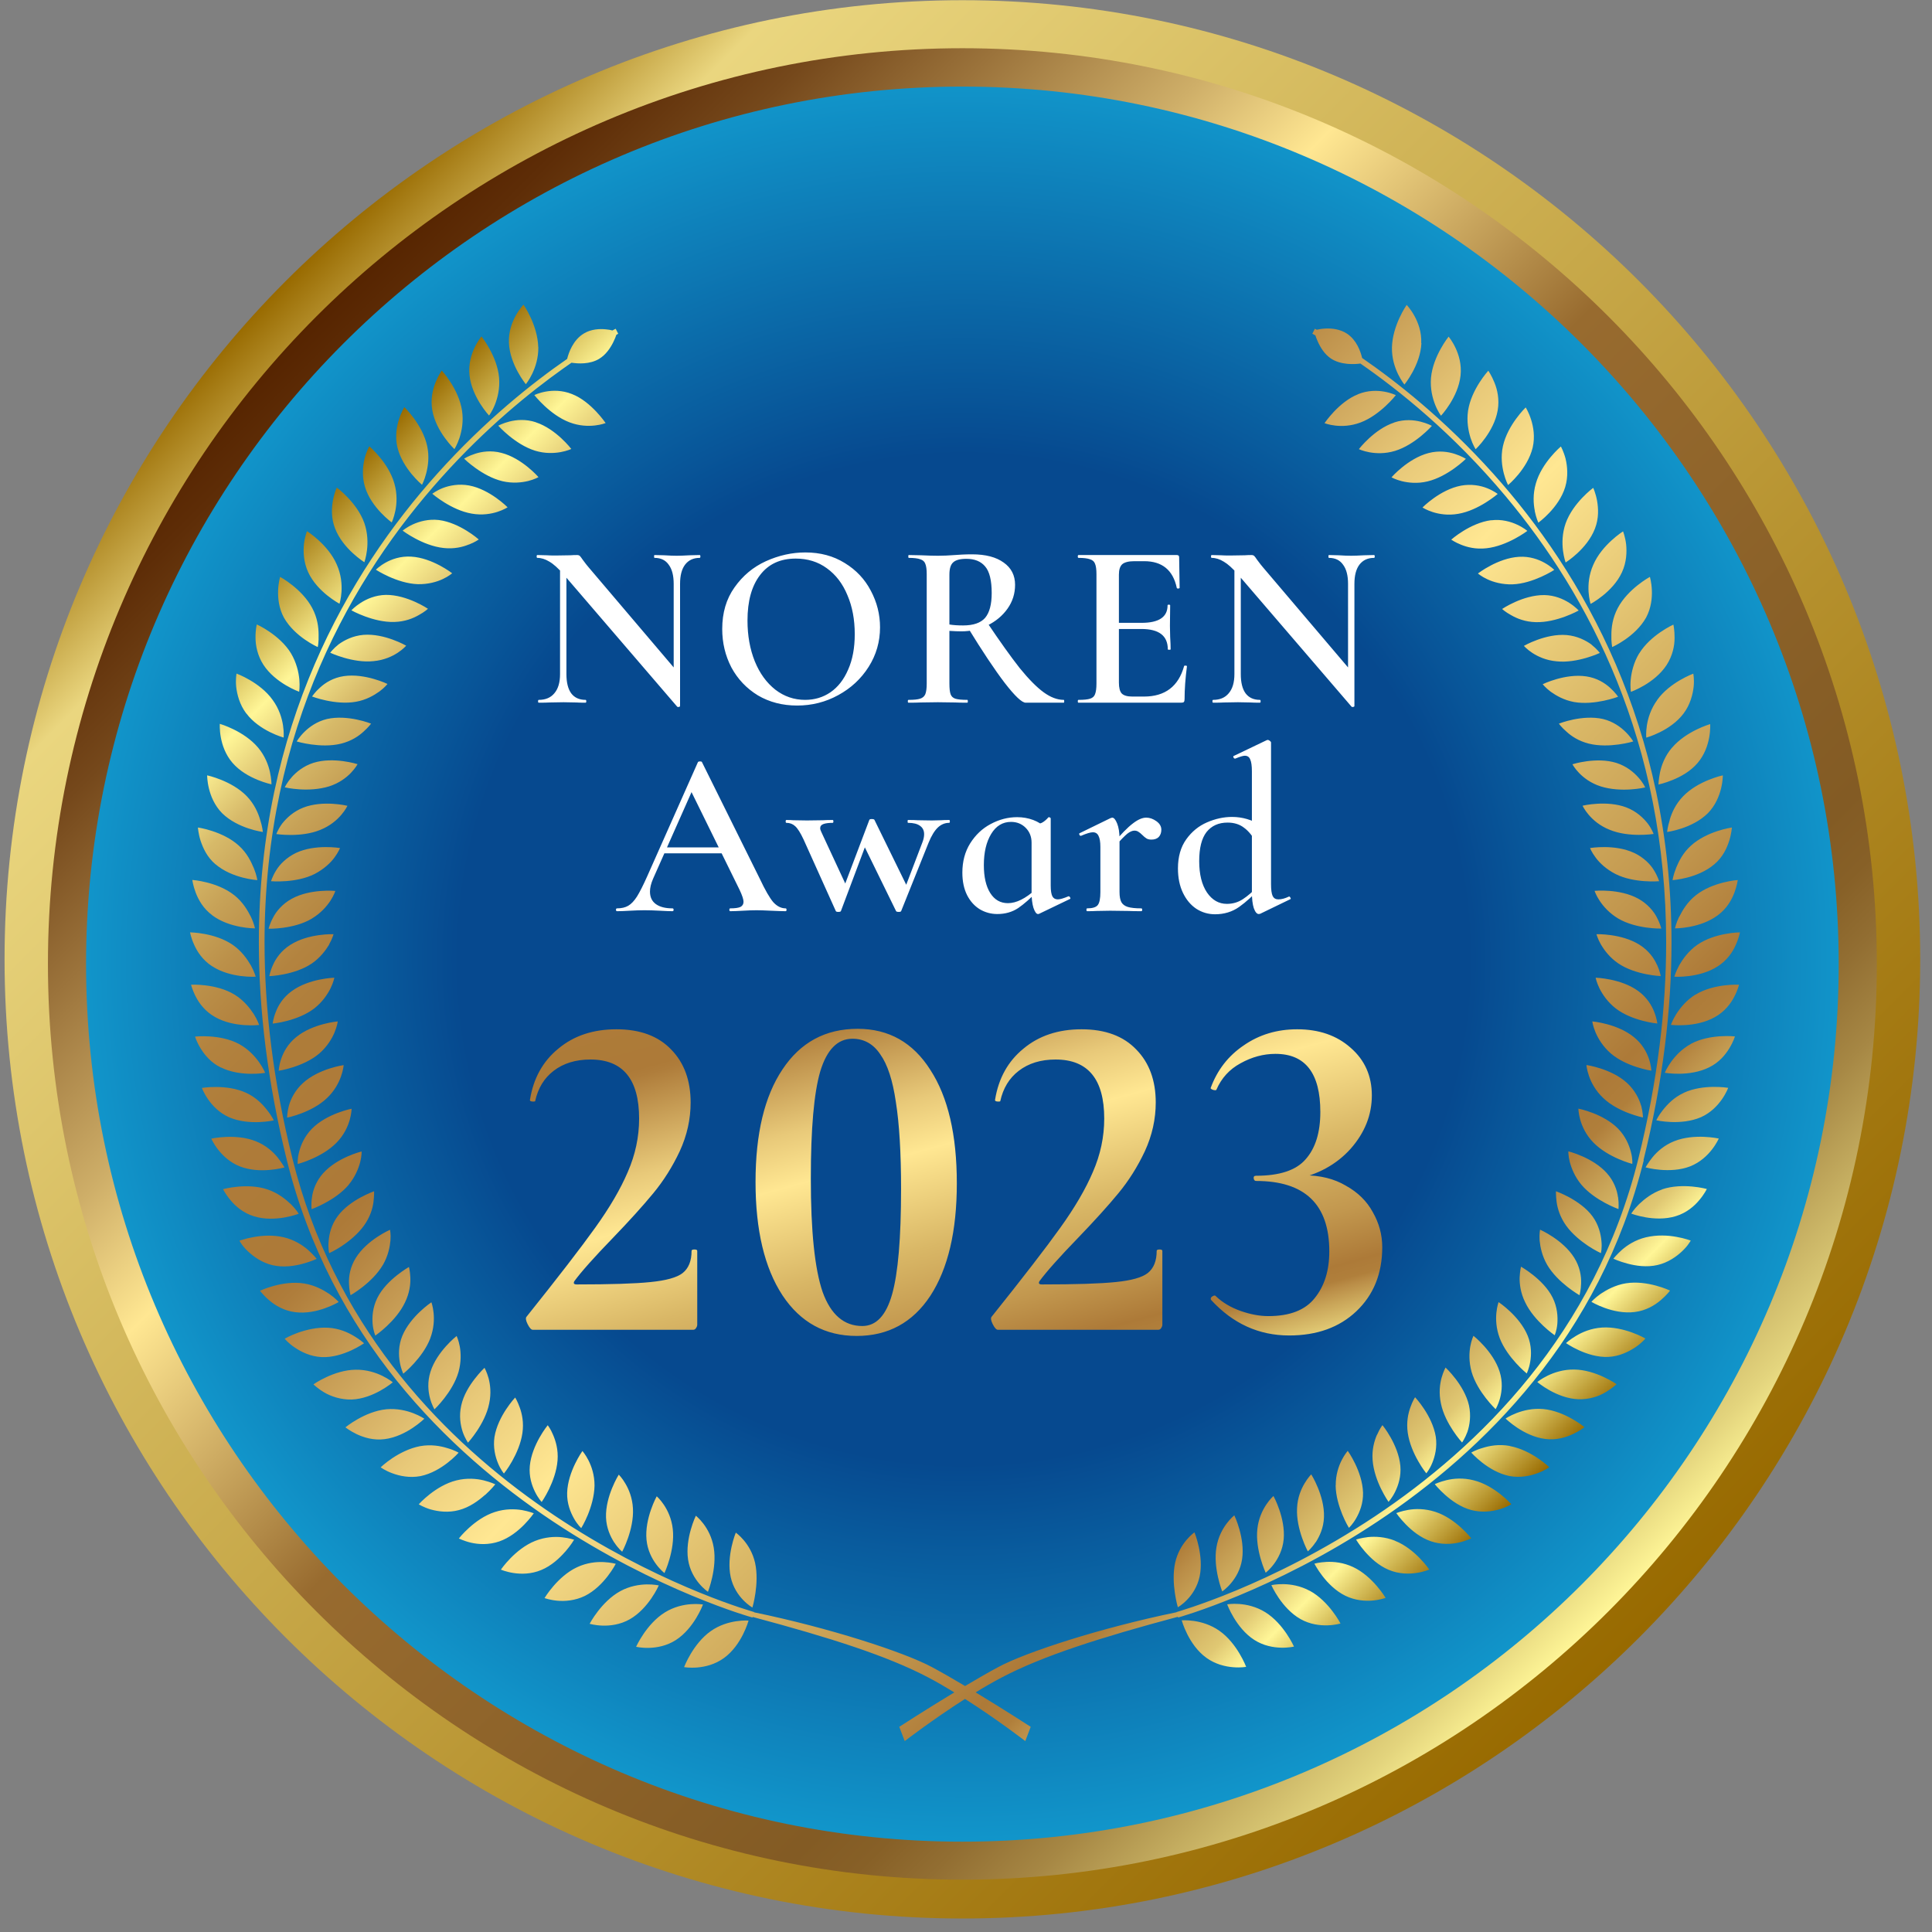
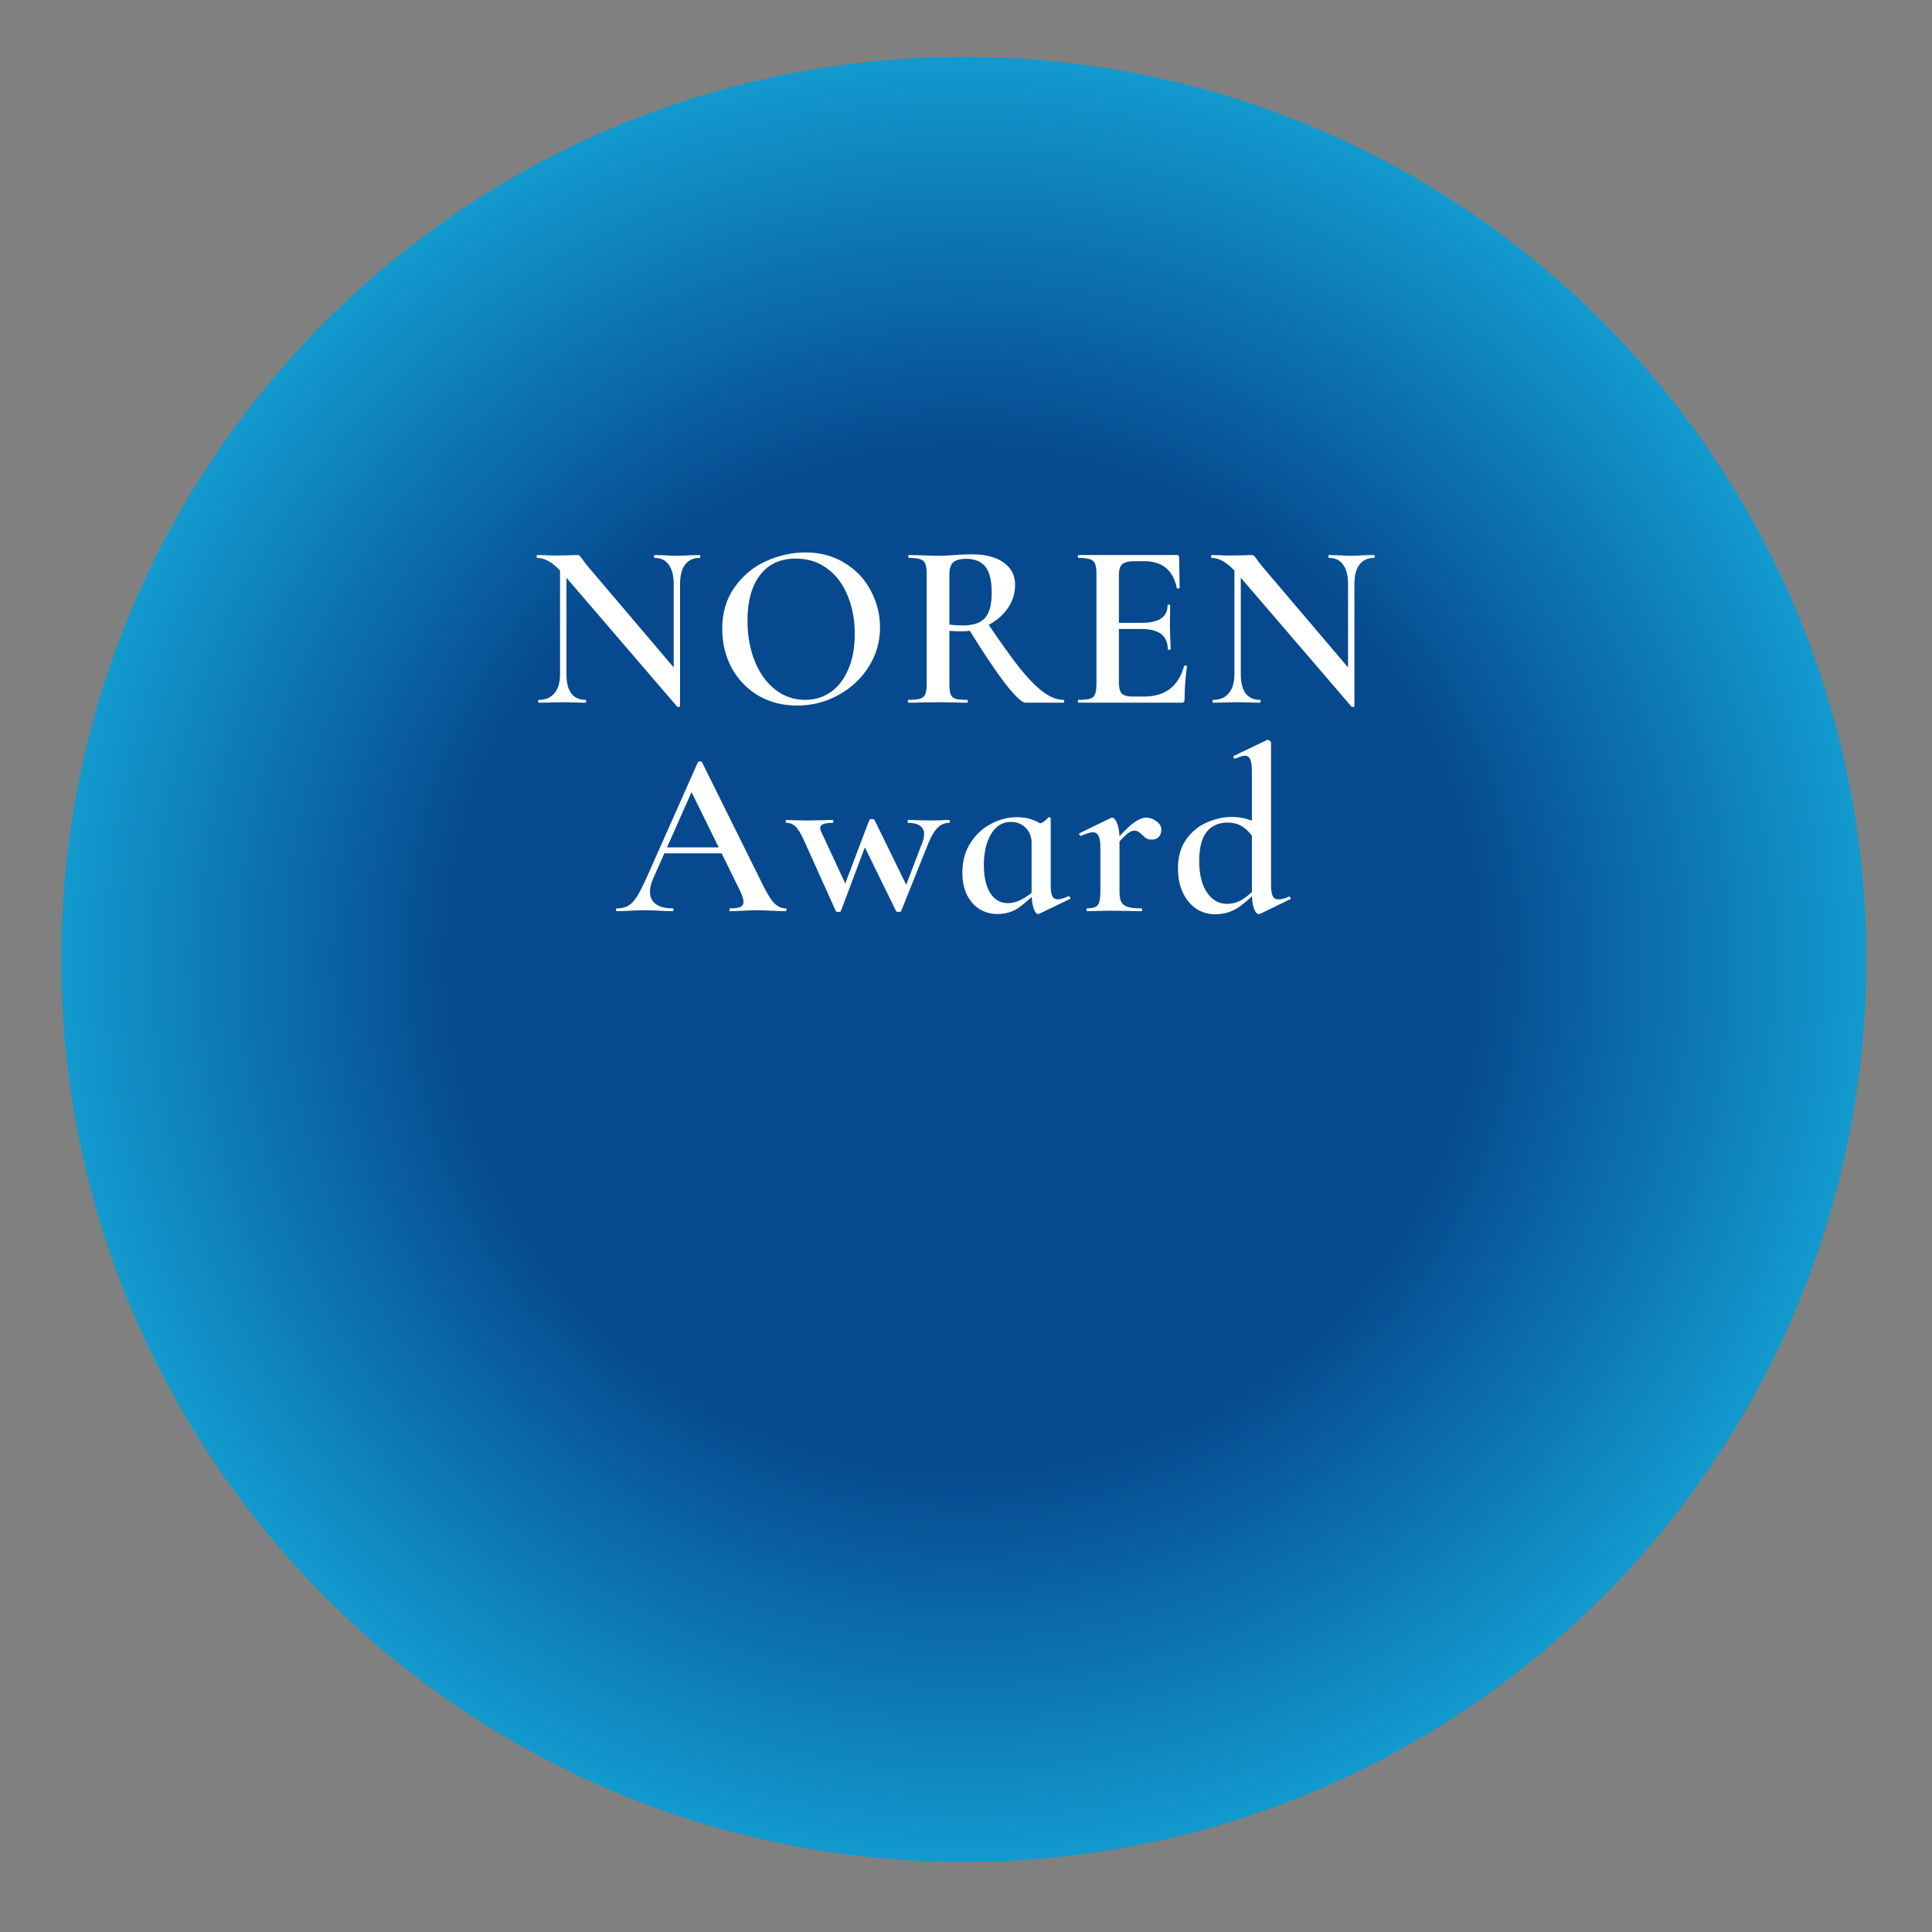
<svg xmlns="http://www.w3.org/2000/svg" width="139" height="139" viewBox="0 0 139 139" fill="none">
  <rect x="0" y="0" width="139" height="139" fill="#808080" stroke="none" />
  <path d="M69.338 133.956C105.199 133.956 134.27 104.885 134.27 69.025C134.27 33.164 105.199 4.094 69.338 4.094C33.478 4.094 4.407 33.164 4.407 69.025C4.407 104.885 33.478 133.956 69.338 133.956Z" fill="url(#paint0_radial_366_1471)" />
-   <path d="M69.24 138.029C31.248 138.029 0.328 107.08 0.328 69.022C0.328 30.964 31.235 0.015 69.24 0.015C107.245 0.015 138.152 30.964 138.152 69.022C138.152 107.08 107.245 138.029 69.24 138.029ZM69.24 4.106C33.488 4.106 4.4 33.234 4.4 69.035C4.4 104.837 33.488 133.965 69.24 133.965C104.992 133.965 134.08 104.837 134.08 69.035C134.08 33.234 104.992 4.106 69.24 4.106Z" fill="url(#paint1_linear_366_1471)" />
  <g style="mix-blend-mode:hard-light">
-     <path d="M69.24 135.234C32.964 135.234 3.449 105.679 3.449 69.352C3.449 33.025 32.964 3.47 69.24 3.47C105.516 3.47 135.031 33.025 135.031 69.352C135.031 105.679 105.516 135.234 69.24 135.234ZM69.24 6.23C34.472 6.23 6.192 34.55 6.192 69.366C6.192 104.182 34.472 132.501 69.24 132.501C104.008 132.501 132.288 104.182 132.288 69.366C132.288 34.55 104.008 6.23 69.24 6.23Z" fill="url(#paint2_linear_366_1471)" />
-   </g>
-   <path d="M84.741 115.635C84.741 115.635 84.227 113.909 84.546 112.438C84.871 110.974 85.938 110.248 85.938 110.248C85.938 110.248 86.627 111.922 86.308 113.425C86.145 114.177 85.755 114.739 85.404 115.099C85.053 115.465 84.741 115.635 84.741 115.635ZM87.739 117.335C87.101 116.884 86.425 116.701 85.905 116.622C85.391 116.55 85.021 116.576 85.021 116.576C85.021 116.576 85.489 118.328 86.789 119.27C88.09 120.211 89.657 119.924 89.657 119.924C89.657 119.924 89.02 118.237 87.739 117.335ZM89.364 112.177C89.592 110.653 88.805 109.025 88.805 109.025C88.805 109.025 87.765 109.823 87.518 111.32C87.264 112.817 87.934 114.497 87.934 114.497C87.934 114.497 89.137 113.7 89.364 112.177ZM91.035 115.994C89.709 115.171 88.291 115.426 88.291 115.426C88.291 115.426 88.909 117.125 90.236 117.982C91.569 118.838 93.097 118.466 93.097 118.466C93.097 118.466 92.362 116.818 91.035 115.994ZM92.355 110.751C92.499 109.222 91.621 107.633 91.621 107.633C91.621 107.633 90.626 108.489 90.463 110C90.294 111.516 91.061 113.151 91.061 113.151C91.061 113.151 92.212 112.281 92.355 110.745V110.751ZM94.241 114.458C92.869 113.713 91.471 114.046 91.471 114.046C91.471 114.046 92.193 115.707 93.565 116.485C94.943 117.263 96.445 116.805 96.445 116.805C96.445 116.805 95.62 115.21 94.248 114.458H94.241ZM94.657 110.967C94.937 110.536 95.23 109.921 95.255 109.15C95.308 107.607 94.339 106.077 94.339 106.077C94.339 106.077 94.105 106.306 93.858 106.724C93.61 107.143 93.35 107.738 93.318 108.509C93.24 110.032 94.092 111.614 94.092 111.614C94.092 111.614 94.371 111.385 94.651 110.961L94.657 110.967ZM97.356 112.745C96.647 112.412 95.951 112.347 95.431 112.373C94.911 112.399 94.566 112.497 94.566 112.497C94.566 112.497 95.379 114.118 96.797 114.811C97.499 115.151 98.227 115.203 98.78 115.151C99.326 115.099 99.69 114.962 99.69 114.962C99.69 114.962 98.767 113.406 97.356 112.745ZM96.094 106.861C96.101 107.626 96.341 108.391 96.576 108.967C96.81 109.542 97.05 109.921 97.05 109.921C97.05 109.921 97.317 109.679 97.57 109.235C97.824 108.79 98.084 108.162 98.065 107.391C98.019 105.848 96.966 104.384 96.966 104.384C96.966 104.384 96.088 105.345 96.101 106.868L96.094 106.861ZM100.366 110.849C99.645 110.562 98.936 110.536 98.422 110.588C97.909 110.647 97.564 110.764 97.564 110.764C97.564 110.764 97.791 111.157 98.201 111.627C98.611 112.098 99.196 112.647 99.924 112.948C101.387 113.562 102.831 112.922 102.831 112.922C102.831 112.922 101.817 111.425 100.366 110.856V110.849ZM99.066 103.227C98.877 103.671 98.695 104.286 98.754 105.051C98.812 105.815 99.092 106.567 99.365 107.123C99.638 107.679 99.898 108.051 99.898 108.051C99.898 108.051 100.145 107.796 100.373 107.332C100.601 106.868 100.815 106.227 100.75 105.462C100.607 103.926 99.463 102.534 99.463 102.534C99.463 102.534 99.261 102.789 99.073 103.233L99.066 103.227ZM103.26 108.77C102.519 108.529 101.817 108.542 101.303 108.633C100.796 108.725 100.458 108.862 100.458 108.862C100.458 108.862 100.711 109.235 101.147 109.679C101.582 110.124 102.2 110.634 102.948 110.889C103.689 111.144 104.431 111.104 104.964 110.98C105.503 110.856 105.848 110.673 105.848 110.673C105.848 110.673 104.743 109.248 103.26 108.77ZM101.472 101.252C101.309 101.697 101.173 102.331 101.283 103.089C101.394 103.848 101.719 104.573 102.025 105.109C102.33 105.652 102.616 105.999 102.616 105.999C102.616 105.999 102.85 105.73 103.046 105.253C103.241 104.776 103.41 104.116 103.299 103.364C103.052 101.841 101.81 100.527 101.81 100.527C101.81 100.527 101.628 100.795 101.472 101.252ZM106.024 106.502C105.263 106.306 104.567 106.371 104.06 106.495C103.559 106.62 103.228 106.776 103.228 106.776C103.228 106.776 103.501 107.136 103.969 107.548C104.431 107.96 105.087 108.437 105.848 108.64C106.609 108.842 107.337 108.744 107.87 108.594C108.404 108.437 108.735 108.221 108.735 108.221C108.735 108.221 107.539 106.875 106.024 106.502ZM104.71 99.186C104.333 98.696 104.001 98.389 104.001 98.389C104.001 98.389 103.845 98.67 103.715 99.128C103.592 99.585 103.507 100.226 103.67 100.978C103.969 102.455 105.191 103.782 105.191 103.782C105.191 103.782 105.399 103.488 105.575 103.017C105.738 102.527 105.848 101.854 105.686 101.108C105.516 100.363 105.094 99.69 104.717 99.193L104.71 99.186ZM108.625 104.031C107.851 103.887 107.162 104.018 106.667 104.175C106.16 104.318 105.855 104.508 105.855 104.508C105.855 104.508 107.038 105.874 108.599 106.195C109.372 106.338 110.088 106.188 110.614 105.992C111.141 105.802 111.46 105.561 111.46 105.561C111.46 105.561 111.141 105.24 110.621 104.9C110.107 104.554 109.398 104.181 108.618 104.037L108.625 104.031ZM107.604 101.383C107.604 101.383 108.365 100.154 107.89 98.677C107.428 97.219 106.011 96.107 106.011 96.107C106.011 96.107 105.868 96.388 105.783 96.859C105.699 97.323 105.673 97.977 105.874 98.696C106.29 100.147 107.604 101.383 107.604 101.383ZM108.319 102.056C108.319 102.056 109.6 103.331 111.174 103.527C111.973 103.632 112.669 103.41 113.176 103.174C113.684 102.932 113.996 102.677 113.996 102.677C113.996 102.677 112.611 101.527 111.044 101.376C109.502 101.239 108.319 102.063 108.319 102.063V102.056ZM109.841 98.82C109.841 98.82 110.484 97.519 109.912 96.101C109.327 94.675 107.818 93.682 107.818 93.682C107.818 93.682 107.37 94.859 107.896 96.264C108.436 97.683 109.841 98.814 109.841 98.814V98.82ZM110.608 99.435C110.608 99.435 111.98 100.612 113.56 100.67C114.347 100.697 115.062 100.448 115.537 100.154C116.018 99.866 116.304 99.585 116.304 99.585C116.304 99.585 114.828 98.552 113.267 98.533C111.7 98.507 110.601 99.435 110.601 99.435H110.608ZM111.85 96.075C111.85 96.075 111.999 95.748 112.045 95.238C112.084 94.721 112.045 94.041 111.707 93.361C111.369 92.681 110.796 92.132 110.309 91.74C109.821 91.354 109.431 91.132 109.431 91.132C109.431 91.132 109.353 91.439 109.333 91.904C109.32 92.368 109.392 93.008 109.73 93.695C110.38 95.061 111.856 96.068 111.856 96.068L111.85 96.075ZM115.257 95.512C114.47 95.565 113.827 95.846 113.384 96.114C112.936 96.382 112.669 96.63 112.669 96.63C112.669 96.63 113.033 96.892 113.599 97.147C114.158 97.402 114.932 97.663 115.725 97.624C116.512 97.585 117.175 97.251 117.65 96.938C118.125 96.624 118.378 96.303 118.378 96.303C118.378 96.303 117.995 96.075 117.41 95.865C116.831 95.656 116.05 95.46 115.257 95.512ZM113.755 92.329C113.775 91.825 113.671 91.145 113.261 90.491C112.448 89.191 110.803 88.471 110.803 88.471C110.803 88.471 110.738 88.779 110.77 89.249C110.816 89.72 110.94 90.348 111.31 90.995C112.071 92.296 113.638 93.185 113.638 93.185C113.638 93.185 113.742 92.838 113.755 92.335V92.329ZM116.98 92.329C116.213 92.453 115.602 92.793 115.16 93.087C114.73 93.388 114.496 93.662 114.496 93.662C114.496 93.662 116.037 94.597 117.618 94.394C118.417 94.296 119.055 93.911 119.484 93.544C119.919 93.178 120.154 92.852 120.154 92.852C120.154 92.852 118.528 92.08 116.98 92.329ZM115.179 90.151C115.179 90.151 115.27 89.805 115.218 89.295C115.173 88.785 115.017 88.118 114.574 87.51C114.132 86.902 113.456 86.451 112.916 86.15C112.37 85.856 111.947 85.706 111.947 85.706C111.947 85.706 111.941 85.784 111.947 85.922C111.947 86.059 111.967 86.255 111.993 86.484C112.058 86.942 112.234 87.556 112.676 88.177C113.124 88.798 113.749 89.295 114.256 89.635C114.769 89.975 115.179 90.158 115.179 90.158V90.151ZM118.437 89.014C117.663 89.197 117.078 89.583 116.688 89.923C116.304 90.269 116.076 90.557 116.076 90.557C116.076 90.557 116.48 90.753 117.084 90.91C117.689 91.073 118.482 91.191 119.25 91.014C120.017 90.838 120.628 90.4 121.038 90.008C121.246 89.811 121.402 89.622 121.493 89.485C121.591 89.347 121.643 89.256 121.643 89.256C121.643 89.256 121.22 89.092 120.615 88.988C120.004 88.877 119.217 88.831 118.443 89.014H118.437ZM116.408 86.131C116.343 85.634 116.122 84.98 115.608 84.405C114.587 83.261 112.838 82.836 112.838 82.836C112.838 82.836 112.825 83.15 112.942 83.607C113.066 84.065 113.3 84.666 113.775 85.235C114.743 86.386 116.441 86.987 116.441 86.987C116.441 86.987 116.486 86.628 116.415 86.131H116.408ZM119.588 85.575C118.853 85.83 118.313 86.268 117.923 86.634C117.546 87.007 117.364 87.314 117.364 87.314C117.364 87.314 119.042 87.968 120.57 87.497C121.344 87.262 121.903 86.772 122.26 86.34C122.624 85.909 122.8 85.543 122.8 85.543C122.8 85.543 121.064 85.065 119.581 85.569L119.588 85.575ZM117.338 82.882C117.208 82.378 116.948 81.744 116.408 81.195C115.329 80.103 113.56 79.763 113.56 79.763C113.56 79.763 113.56 81.097 114.639 82.202C115.186 82.757 115.868 83.13 116.434 83.379C117 83.627 117.436 83.738 117.436 83.738C117.436 83.738 117.475 83.385 117.338 82.882ZM120.453 82.104C119.731 82.391 119.217 82.862 118.892 83.261C118.573 83.66 118.391 83.987 118.391 83.987C118.391 83.987 118.827 84.111 119.445 84.163C120.063 84.215 120.882 84.196 121.597 83.915C123.047 83.346 123.658 81.914 123.658 81.914C123.658 81.914 121.903 81.522 120.453 82.104ZM118.073 79.554C117.936 79.064 117.624 78.436 117.058 77.913C115.92 76.874 114.139 76.625 114.139 76.625C114.139 76.625 114.23 77.952 115.348 78.998C116.434 80.044 118.203 80.397 118.203 80.397C118.203 80.397 118.203 80.038 118.079 79.548L118.073 79.554ZM121.142 78.626C120.433 78.953 119.965 79.45 119.64 79.861C119.308 80.273 119.165 80.6 119.165 80.6C119.165 80.6 120.921 81.005 122.377 80.378C123.808 79.737 124.335 78.266 124.335 78.266C124.335 78.266 122.559 77.966 121.148 78.619L121.142 78.626ZM117.546 74.612C116.35 73.638 114.561 73.487 114.561 73.487C114.561 73.487 114.6 73.814 114.789 74.265C114.978 74.716 115.322 75.292 115.881 75.782C117.026 76.769 118.808 77.031 118.808 77.031C118.808 77.031 118.775 75.592 117.546 74.612ZM121.662 75.102C120.316 75.834 119.776 77.181 119.776 77.181C119.776 77.181 121.545 77.501 122.969 76.789C123.691 76.436 124.14 75.88 124.426 75.409C124.712 74.939 124.822 74.566 124.822 74.566C124.822 74.566 123.034 74.363 121.662 75.096V75.102ZM119.016 72.807C118.84 72.337 118.482 71.748 117.852 71.291C116.603 70.388 114.802 70.343 114.802 70.343C114.802 70.343 114.861 70.67 115.075 71.108C115.296 71.546 115.66 72.095 116.246 72.552C117.442 73.474 119.237 73.638 119.237 73.638C119.237 73.638 119.204 73.278 119.016 72.807ZM121.987 71.552C121.331 71.957 120.901 72.5 120.609 72.945C120.329 73.389 120.219 73.736 120.219 73.736C120.219 73.736 122.007 73.958 123.385 73.173C124.088 72.781 124.523 72.199 124.77 71.716C125.03 71.232 125.115 70.846 125.115 70.846C125.115 70.846 123.32 70.748 121.987 71.559V71.552ZM119.211 69.414C119.009 68.95 118.619 68.388 117.962 67.976C116.662 67.152 114.861 67.211 114.861 67.211C114.861 67.211 114.939 67.531 115.179 67.95C115.426 68.368 115.816 68.898 116.434 69.316C117.683 70.16 119.484 70.225 119.484 70.225C119.484 70.225 119.425 69.872 119.217 69.408L119.211 69.414ZM120.81 69.46C120.557 69.918 120.466 70.271 120.466 70.271C120.466 70.271 122.26 70.388 123.593 69.519C124.27 69.081 124.673 68.473 124.887 67.969C125.115 67.466 125.18 67.08 125.18 67.08C125.18 67.08 123.379 67.094 122.104 67.983C121.474 68.427 121.077 68.996 120.804 69.46H120.81ZM119.211 66.015C118.983 65.57 118.541 65.028 117.865 64.655C116.519 63.916 114.724 64.093 114.724 64.093C114.724 64.093 114.822 64.407 115.088 64.805C115.355 65.211 115.79 65.707 116.428 66.087C117.728 66.852 119.523 66.806 119.523 66.806C119.523 66.806 119.445 66.453 119.204 66.008L119.211 66.015ZM120.804 65.963C120.576 66.44 120.511 66.793 120.511 66.793C120.511 66.793 122.312 66.806 123.587 65.851C124.237 65.374 124.588 64.74 124.783 64.224C124.978 63.707 125.024 63.315 125.024 63.315C125.024 63.315 123.229 63.439 122.007 64.413C121.396 64.897 121.051 65.492 120.81 65.969L120.804 65.963ZM117.559 61.36C116.174 60.713 114.399 61.014 114.399 61.014C114.399 61.014 114.509 61.314 114.802 61.7C115.082 62.086 115.569 62.543 116.233 62.883C117.572 63.557 119.367 63.4 119.367 63.4C119.367 63.4 119.269 63.053 119.003 62.622C118.749 62.19 118.255 61.687 117.566 61.36H117.559ZM120.583 62.471C120.381 62.962 120.336 63.321 120.336 63.321C120.336 63.321 122.13 63.217 123.346 62.177C123.964 61.654 124.25 61.001 124.419 60.464C124.582 59.935 124.601 59.536 124.601 59.536C124.601 59.536 122.82 59.785 121.662 60.837C121.077 61.36 120.784 61.975 120.576 62.471H120.583ZM117.032 58.098C115.608 57.549 113.859 57.967 113.859 57.967C113.859 57.967 114.386 59.137 115.81 59.7C117.195 60.275 118.97 60 118.97 60C118.97 60 118.853 59.66 118.554 59.255C118.235 58.85 117.741 58.372 117.026 58.098H117.032ZM120.134 58.993C119.971 59.497 119.945 59.856 119.945 59.856C119.945 59.856 121.734 59.634 122.872 58.51C123.971 57.392 123.951 55.783 123.951 55.783C123.951 55.783 122.189 56.156 121.096 57.287C120.55 57.849 120.271 58.49 120.128 58.987L120.134 58.993ZM116.291 54.888C114.848 54.437 113.131 54.986 113.131 54.986C113.131 54.986 113.716 56.117 115.173 56.581C115.901 56.81 116.701 56.836 117.312 56.797C117.93 56.758 118.365 56.653 118.365 56.653C118.365 56.653 118.229 56.326 117.878 55.94C117.54 55.555 117.013 55.117 116.291 54.888ZM120.29 53.796C119.776 54.398 119.542 55.058 119.432 55.568C119.328 56.078 119.321 56.444 119.321 56.444C119.321 56.444 119.763 56.352 120.336 56.117C120.914 55.882 121.617 55.502 122.13 54.901C123.158 53.705 123.041 52.096 123.041 52.096C123.041 52.096 121.311 52.593 120.29 53.803V53.796ZM115.329 51.73C113.833 51.39 112.155 52.064 112.155 52.064C112.155 52.064 112.344 52.332 112.702 52.639C113.046 52.959 113.58 53.319 114.314 53.502C115.784 53.868 117.507 53.345 117.507 53.345C117.507 53.345 116.792 52.083 115.329 51.73ZM119.237 50.357C118.294 51.639 118.443 53.07 118.443 53.07C118.443 53.07 120.18 52.6 121.129 51.331C121.604 50.697 121.786 49.978 121.851 49.416C121.909 48.86 121.825 48.468 121.825 48.468C121.825 48.468 120.141 49.083 119.23 50.357H119.237ZM115.836 49.481C115.459 49.141 114.893 48.775 114.126 48.664C112.611 48.435 110.992 49.226 110.992 49.226C110.992 49.226 111.187 49.481 111.57 49.769C111.967 50.05 112.513 50.37 113.248 50.508C114.73 50.769 116.415 50.129 116.415 50.129C116.415 50.129 116.22 49.828 115.842 49.488L115.836 49.481ZM117.93 47.01C117.533 47.67 117.377 48.363 117.325 48.893C117.273 49.416 117.338 49.776 117.338 49.776C117.338 49.776 119.035 49.181 119.906 47.847C120.342 47.173 120.485 46.441 120.479 45.886C120.485 45.33 120.394 44.938 120.394 44.938C120.394 44.938 118.756 45.676 117.936 47.01H117.93ZM114.496 46.369C114.08 46.069 113.469 45.755 112.715 45.69C111.2 45.565 109.639 46.468 109.639 46.468C109.639 46.468 110.465 47.442 111.986 47.579C113.475 47.742 115.101 46.977 115.101 46.977C115.101 46.977 114.893 46.69 114.496 46.376V46.369ZM115.933 45.67C115.914 46.2 115.992 46.553 115.992 46.553C115.992 46.553 117.644 45.833 118.43 44.434C119.172 43.048 118.703 41.505 118.703 41.505C118.703 41.505 117.117 42.362 116.389 43.754C116.018 44.454 115.933 45.147 115.933 45.663V45.67ZM111.102 42.813C109.567 42.8 108.072 43.813 108.072 43.813C108.072 43.813 108.306 44.035 108.729 44.264C109.138 44.5 109.73 44.742 110.491 44.761C112.006 44.807 113.58 43.924 113.58 43.924C113.58 43.924 112.617 42.839 111.109 42.813H111.102ZM114.438 43.447C114.438 43.447 116.037 42.61 116.694 41.172C117.026 40.453 117.052 39.708 116.993 39.152C116.922 38.596 116.772 38.23 116.772 38.23C116.772 38.23 115.251 39.191 114.633 40.629C113.983 42.081 114.438 43.447 114.438 43.447ZM106.329 41.257C106.329 41.257 106.57 41.473 107.006 41.675C107.435 41.878 108.072 42.061 108.813 42.042C110.315 41.989 111.824 41.002 111.824 41.002C111.824 41.002 110.822 39.963 109.281 40.061C107.76 40.152 106.336 41.257 106.336 41.257H106.329ZM112.643 40.466C112.643 40.466 114.178 39.518 114.75 38.034C115.043 37.282 114.997 36.556 114.9 36.007C114.795 35.458 114.626 35.099 114.626 35.099C114.626 35.099 113.176 36.164 112.643 37.648C112.129 39.113 112.643 40.472 112.643 40.472V40.466ZM107.285 37.426C105.764 37.622 104.411 38.825 104.411 38.825C104.411 38.825 104.678 39.015 105.12 39.191C105.555 39.368 106.186 39.531 106.94 39.446C108.456 39.283 109.886 38.197 109.886 38.197C109.886 38.197 109.62 37.962 109.151 37.746C108.69 37.531 108.033 37.341 107.285 37.433V37.426ZM110.419 36.766C110.523 37.276 110.679 37.603 110.679 37.603C110.679 37.603 112.155 36.55 112.611 35.04C112.838 34.282 112.767 33.549 112.637 33C112.494 32.464 112.299 32.124 112.299 32.124C112.299 32.124 110.92 33.281 110.497 34.791C110.276 35.55 110.322 36.256 110.426 36.766H110.419ZM105.107 34.942C103.611 35.223 102.343 36.511 102.343 36.511C102.343 36.511 103.416 37.23 104.912 36.968C106.394 36.72 107.753 35.537 107.753 35.537C107.753 35.537 107.467 35.314 106.999 35.125C106.531 34.935 105.848 34.804 105.1 34.942H105.107ZM108.501 34.896C108.501 34.896 109.893 33.752 110.27 32.203C110.627 30.66 109.769 29.313 109.769 29.313C109.769 29.313 108.469 30.562 108.13 32.098C107.961 32.869 108.065 33.556 108.195 34.066C108.326 34.576 108.501 34.896 108.501 34.896ZM102.779 32.595C101.296 32.98 100.113 34.34 100.113 34.34C100.113 34.34 100.392 34.504 100.861 34.621C101.329 34.733 101.973 34.811 102.707 34.635C104.183 34.282 105.464 33.013 105.464 33.013C105.464 33.013 105.165 32.817 104.678 32.66C104.196 32.503 103.527 32.399 102.779 32.595ZM106.167 32.32C106.167 32.32 107.487 31.085 107.753 29.522C107.89 28.738 107.727 28.018 107.513 27.509C107.305 26.992 107.077 26.672 107.077 26.672C107.077 26.672 105.855 27.999 105.62 29.555C105.51 30.326 105.646 31.013 105.803 31.516C105.965 32.013 106.167 32.32 106.167 32.32ZM100.314 30.398C98.864 30.875 97.766 32.314 97.766 32.314C97.766 32.314 98.929 32.876 100.373 32.438C101.823 31.993 103.019 30.64 103.019 30.64C103.019 30.64 102.707 30.463 102.213 30.339C101.719 30.215 101.043 30.15 100.314 30.392V30.398ZM103.676 29.908C103.676 29.908 104.912 28.594 105.081 27.018C105.256 25.43 104.222 24.22 104.222 24.22C104.222 24.22 103.091 25.626 102.954 27.188C102.889 27.966 103.065 28.646 103.26 29.136C103.455 29.62 103.676 29.908 103.676 29.908ZM97.707 28.365C96.998 28.646 96.4 29.169 95.971 29.62C95.548 30.071 95.294 30.444 95.294 30.444C95.294 30.444 96.484 30.928 97.895 30.392C99.313 29.855 100.425 28.43 100.425 28.43C100.425 28.43 99.138 27.783 97.713 28.358L97.707 28.365ZM102.252 24.684C102.324 23.089 101.205 21.939 101.205 21.939C101.205 21.939 100.945 22.305 100.685 22.873C100.425 23.436 100.165 24.201 100.145 24.992C100.113 26.554 101.043 27.666 101.043 27.666C101.043 27.666 102.194 26.273 102.265 24.691L102.252 24.684ZM118.242 83.47C119.646 77.809 120.258 72.592 120.258 67.8C120.258 52.266 113.84 41.224 107.428 34.072C103.936 30.182 100.458 27.45 98 25.756C97.889 25.286 97.609 24.475 96.92 24.011C96.419 23.677 95.815 23.612 95.34 23.638C95.086 23.651 94.878 23.691 94.735 23.723C94.644 23.677 94.599 23.651 94.599 23.651L94.534 23.782L94.417 24.011C94.417 24.011 94.495 24.05 94.638 24.129C94.677 24.253 94.729 24.39 94.8 24.554C94.989 24.979 95.281 25.475 95.756 25.796C96.484 26.273 97.46 26.214 97.876 26.155C100.594 28.032 104.535 31.17 108.339 35.72C114.282 42.826 119.874 53.345 119.874 67.8C119.874 72.559 119.269 77.737 117.871 83.372C114.75 95.937 106.446 104.083 98.916 109.097C95.151 111.601 91.582 113.327 88.955 114.419C87.641 114.968 86.562 115.354 85.814 115.609C85.437 115.733 85.151 115.824 84.949 115.89C84.754 115.949 84.65 115.981 84.65 115.981V115.994C79.24 117.106 73.843 118.851 71.827 119.937C71.105 120.322 70.273 120.806 69.434 121.303C68.595 120.806 67.763 120.322 67.041 119.937C65.025 118.858 59.654 117.112 54.257 116.001V115.981C54.257 115.981 54.153 115.955 53.958 115.89C52.469 115.439 45.7 113.196 38.573 108.123C31.447 103.05 23.969 95.153 21.043 83.372C19.645 77.743 19.033 72.559 19.033 67.8C19.033 52.384 25.399 41.44 31.765 34.347C34.945 30.797 38.131 28.215 40.518 26.515C40.726 26.364 40.921 26.234 41.116 26.096C41.584 26.168 42.429 26.221 43.099 25.822C43.587 25.528 43.905 25.05 44.113 24.639C44.224 24.416 44.302 24.22 44.347 24.083C44.432 24.037 44.478 24.011 44.478 24.011L44.295 23.651C44.295 23.651 44.211 23.697 44.061 23.776C43.938 23.743 43.788 23.71 43.613 23.697C43.145 23.645 42.533 23.677 42.02 23.985C41.22 24.456 40.908 25.397 40.804 25.822C38.352 27.515 34.906 30.235 31.46 34.079C25.048 41.224 18.624 52.273 18.624 67.806C18.624 72.598 19.235 77.815 20.64 83.477C23.793 96.166 32.181 104.397 39.757 109.444C47.339 114.491 54.127 116.374 54.14 116.374L54.153 116.334C59.693 117.818 63.829 119.126 66.814 120.702C67.425 121.022 68.049 121.388 68.66 121.761C66.586 123.016 64.7 124.238 64.7 124.238L65.091 125.265C65.091 125.265 67.087 123.728 69.428 122.231C71.769 123.722 73.765 125.265 73.765 125.265L74.155 124.238C74.155 124.238 72.269 123.016 70.195 121.761C70.806 121.381 71.437 121.022 72.042 120.702C75.033 119.126 79.181 117.812 84.748 116.321L84.76 116.374C84.76 116.374 91.562 114.491 99.144 109.444C106.726 104.397 115.108 96.173 118.261 83.477L118.242 83.47ZM52.97 116.642C52.45 116.72 51.773 116.903 51.136 117.354C49.855 118.256 49.218 119.943 49.218 119.943C49.218 119.943 50.785 120.231 52.086 119.289C53.386 118.348 53.854 116.596 53.854 116.596C53.854 116.596 53.49 116.563 52.97 116.642ZM53.471 115.118C53.822 115.485 54.134 115.655 54.134 115.655C54.134 115.655 54.648 113.929 54.329 112.458C54.004 110.993 52.937 110.268 52.937 110.268C52.937 110.268 52.248 111.941 52.567 113.445C52.729 114.197 53.119 114.759 53.471 115.118ZM50.577 115.439C50.577 115.439 49.159 115.184 47.833 116.008C46.506 116.831 45.765 118.479 45.765 118.479C45.765 118.479 47.293 118.851 48.626 117.995C49.953 117.139 50.577 115.439 50.577 115.439ZM50.935 114.524C50.935 114.524 51.604 112.843 51.351 111.346C51.104 109.843 50.063 109.052 50.063 109.052C50.063 109.052 49.276 110.679 49.504 112.203C49.732 113.726 50.935 114.524 50.935 114.524ZM47.397 114.066C47.397 114.066 45.999 113.732 44.627 114.478C43.255 115.23 42.423 116.825 42.423 116.825C42.423 116.825 43.925 117.282 45.303 116.504C46.675 115.726 47.397 114.066 47.397 114.066ZM47.807 113.17C47.807 113.17 48.574 111.536 48.405 110.019C48.242 108.502 47.248 107.653 47.248 107.653C47.248 107.653 46.37 109.241 46.513 110.771C46.656 112.307 47.807 113.177 47.807 113.177V113.17ZM44.302 112.51C44.302 112.51 43.951 112.412 43.437 112.386C42.917 112.36 42.221 112.425 41.512 112.758C40.101 113.419 39.178 114.975 39.178 114.975C39.178 114.975 39.542 115.112 40.088 115.164C40.635 115.216 41.363 115.164 42.072 114.824C43.483 114.125 44.302 112.51 44.302 112.51ZM44.205 110.987C44.484 111.418 44.764 111.64 44.764 111.64C44.764 111.64 45.622 110.052 45.538 108.529C45.498 107.764 45.245 107.162 44.998 106.744C44.757 106.325 44.517 106.097 44.517 106.097C44.517 106.097 43.554 107.626 43.6 109.169C43.626 109.934 43.918 110.555 44.198 110.987H44.205ZM40.667 111.64C41.077 111.17 41.304 110.777 41.304 110.777C41.304 110.777 40.96 110.66 40.446 110.601C39.932 110.542 39.224 110.575 38.502 110.862C37.052 111.438 36.037 112.928 36.037 112.928C36.037 112.928 37.481 113.569 38.944 112.955C39.672 112.654 40.258 112.105 40.667 111.634V111.64ZM41.818 109.941C41.818 109.941 42.059 109.555 42.293 108.986C42.527 108.411 42.761 107.646 42.774 106.881C42.78 105.364 41.903 104.397 41.903 104.397C41.903 104.397 40.849 105.861 40.804 107.404C40.784 108.176 41.044 108.803 41.298 109.254C41.551 109.705 41.818 109.941 41.818 109.941ZM38.404 108.875C38.404 108.875 38.066 108.738 37.559 108.646C37.045 108.561 36.343 108.542 35.602 108.784C34.119 109.261 33.014 110.686 33.014 110.686C33.014 110.686 33.365 110.869 33.898 110.993C34.438 111.117 35.172 111.157 35.914 110.902C36.655 110.647 37.279 110.137 37.715 109.692C38.151 109.248 38.404 108.875 38.404 108.875ZM38.97 108.064C38.97 108.064 39.23 107.698 39.503 107.136C39.77 106.58 40.056 105.829 40.114 105.064C40.173 104.299 39.984 103.684 39.796 103.24C39.614 102.795 39.406 102.54 39.406 102.54C39.406 102.54 38.261 103.933 38.118 105.469C38.047 106.234 38.268 106.881 38.495 107.339C38.723 107.803 38.97 108.058 38.97 108.058V108.064ZM34.899 107.561C35.361 107.143 35.634 106.79 35.634 106.79C35.634 106.79 35.303 106.633 34.802 106.508C34.295 106.384 33.599 106.319 32.838 106.508C31.323 106.881 30.127 108.228 30.127 108.228C30.127 108.228 30.465 108.444 30.991 108.6C31.531 108.751 32.259 108.849 33.014 108.646C33.775 108.45 34.431 107.966 34.893 107.554L34.899 107.561ZM36.252 106.018C36.252 106.018 36.538 105.672 36.844 105.129C37.149 104.586 37.474 103.867 37.585 103.109C37.696 102.351 37.559 101.716 37.396 101.272C37.24 100.821 37.065 100.546 37.065 100.546C37.065 100.546 35.823 101.86 35.576 103.384C35.465 104.135 35.634 104.802 35.829 105.273C36.024 105.75 36.258 106.018 36.258 106.018H36.252ZM33.007 104.521C33.007 104.521 32.695 104.331 32.188 104.188C31.694 104.031 31.011 103.907 30.231 104.044C29.457 104.188 28.742 104.567 28.228 104.907C27.714 105.253 27.389 105.567 27.389 105.567C27.389 105.567 27.708 105.809 28.234 105.999C28.761 106.195 29.476 106.345 30.25 106.201C31.811 105.881 32.994 104.515 32.994 104.515L33.007 104.521ZM33.67 103.795C33.67 103.795 34.893 102.468 35.192 100.991C35.355 100.239 35.27 99.598 35.147 99.141C35.017 98.689 34.86 98.408 34.86 98.408C34.86 98.408 34.529 98.716 34.152 99.206C33.768 99.703 33.345 100.376 33.183 101.122C33.014 101.867 33.131 102.54 33.293 103.03C33.462 103.508 33.677 103.802 33.677 103.802L33.67 103.795ZM30.536 102.076C30.536 102.076 29.353 101.252 27.805 101.39C26.245 101.54 24.853 102.691 24.853 102.691C24.853 102.691 25.165 102.946 25.672 103.187C26.18 103.423 26.875 103.645 27.675 103.54C29.249 103.344 30.53 102.069 30.53 102.069L30.536 102.076ZM32.988 98.709C33.189 97.99 33.163 97.336 33.079 96.872C32.994 96.408 32.851 96.12 32.851 96.12C32.851 96.12 31.434 97.232 30.972 98.689C30.497 100.167 31.258 101.396 31.258 101.396C31.258 101.396 32.572 100.16 32.988 98.709ZM28.254 99.448C28.254 99.448 27.155 98.52 25.588 98.546C24.027 98.559 22.551 99.598 22.551 99.598C22.551 99.598 22.837 99.886 23.319 100.174C23.8 100.461 24.515 100.71 25.302 100.69C26.882 100.631 28.254 99.454 28.254 99.454V99.448ZM30.959 96.277C31.486 94.872 31.037 93.695 31.037 93.695C31.037 93.695 29.535 94.689 28.943 96.114C28.371 97.532 29.015 98.833 29.015 98.833C29.015 98.833 30.419 97.702 30.959 96.284V96.277ZM25.263 97.16C25.828 96.898 26.193 96.643 26.193 96.643C26.193 96.643 25.926 96.395 25.477 96.127C25.035 95.859 24.398 95.571 23.605 95.525C22.811 95.48 22.031 95.676 21.452 95.878C20.867 96.088 20.483 96.316 20.483 96.316C20.483 96.316 20.737 96.637 21.212 96.951C21.68 97.271 22.35 97.598 23.136 97.637C23.923 97.676 24.697 97.415 25.263 97.16ZM27.005 96.088C27.005 96.088 28.488 95.074 29.132 93.715C29.47 93.028 29.541 92.387 29.522 91.923C29.502 91.459 29.424 91.152 29.424 91.152C29.424 91.152 29.034 91.374 28.547 91.76C28.059 92.152 27.487 92.701 27.148 93.381C26.81 94.061 26.765 94.747 26.81 95.257C26.856 95.767 27.005 96.094 27.005 96.094V96.088ZM24.365 93.675C24.365 93.675 24.131 93.401 23.702 93.1C23.26 92.806 22.649 92.466 21.881 92.342C20.334 92.093 18.708 92.865 18.708 92.865C18.708 92.865 18.949 93.198 19.378 93.558C19.801 93.924 20.444 94.309 21.244 94.407C22.824 94.61 24.365 93.675 24.365 93.675ZM27.552 91.001C27.922 90.354 28.046 89.727 28.091 89.256C28.13 88.785 28.059 88.478 28.059 88.478C28.059 88.478 26.407 89.197 25.601 90.498C25.191 91.152 25.087 91.832 25.107 92.335C25.12 92.845 25.224 93.185 25.224 93.185C25.224 93.185 26.791 92.302 27.552 90.995V91.001ZM21.777 90.923C22.376 90.766 22.785 90.57 22.785 90.57C22.785 90.57 22.558 90.282 22.174 89.936C21.784 89.596 21.192 89.204 20.425 89.02C19.645 88.837 18.864 88.89 18.253 89.001C17.642 89.106 17.226 89.269 17.226 89.269C17.226 89.269 17.278 89.354 17.375 89.498C17.473 89.642 17.622 89.825 17.83 90.021C18.247 90.413 18.851 90.851 19.619 91.028C20.386 91.204 21.179 91.086 21.784 90.923H21.777ZM24.606 89.635C25.12 89.295 25.737 88.798 26.186 88.177C26.628 87.563 26.81 86.948 26.869 86.484C26.895 86.255 26.908 86.059 26.914 85.922C26.914 85.784 26.914 85.706 26.914 85.706C26.914 85.706 26.492 85.856 25.945 86.15C25.406 86.445 24.73 86.902 24.287 87.51C23.839 88.118 23.683 88.785 23.644 89.295C23.592 89.811 23.683 90.158 23.683 90.158C23.683 90.158 24.092 89.975 24.613 89.635H24.606ZM21.491 87.327C21.491 87.327 21.309 87.013 20.932 86.641C20.548 86.275 20.002 85.837 19.267 85.582C17.785 85.072 16.049 85.556 16.049 85.556C16.049 85.556 16.224 85.922 16.588 86.353C16.946 86.785 17.505 87.275 18.279 87.51C19.801 87.981 21.485 87.327 21.485 87.327H21.491ZM25.081 85.242C25.555 84.673 25.789 84.072 25.913 83.614C26.03 83.156 26.017 82.843 26.017 82.843C26.017 82.843 24.268 83.267 23.247 84.412C22.733 84.987 22.512 85.641 22.447 86.137C22.369 86.641 22.421 86.994 22.421 86.994C22.421 86.994 24.118 86.392 25.087 85.242H25.081ZM19.417 84.17C20.035 84.117 20.47 83.993 20.47 83.993C20.47 83.993 20.288 83.673 19.97 83.267C19.645 82.869 19.131 82.398 18.409 82.11C16.959 81.528 15.203 81.921 15.203 81.921C15.203 81.921 15.815 83.352 17.265 83.921C17.98 84.202 18.799 84.228 19.417 84.17ZM22.421 83.385C22.987 83.137 23.67 82.764 24.216 82.208C25.295 81.103 25.295 79.77 25.295 79.77C25.295 79.77 23.527 80.11 22.447 81.202C21.907 81.751 21.641 82.385 21.517 82.888C21.381 83.392 21.42 83.745 21.42 83.745C21.42 83.745 21.855 83.633 22.421 83.385ZM16.484 80.384C17.941 81.012 19.697 80.607 19.697 80.607C19.697 80.607 19.547 80.273 19.215 79.861C18.89 79.45 18.422 78.953 17.713 78.626C16.302 77.972 14.527 78.273 14.527 78.273C14.527 78.273 15.054 79.744 16.484 80.384ZM24.716 76.632C24.716 76.632 22.935 76.88 21.797 77.92C21.231 78.436 20.919 79.064 20.782 79.561C20.652 80.051 20.659 80.41 20.659 80.41C20.659 80.41 22.421 80.058 23.514 79.011C24.632 77.966 24.723 76.638 24.723 76.638L24.716 76.632ZM15.886 76.795C17.304 77.501 19.079 77.188 19.079 77.188C19.079 77.188 18.539 75.841 17.193 75.109C15.821 74.376 14.033 74.579 14.033 74.579C14.033 74.579 14.143 74.952 14.43 75.422C14.716 75.886 15.164 76.449 15.886 76.802V76.795ZM24.073 74.265C24.261 73.814 24.3 73.487 24.3 73.487C24.3 73.487 22.506 73.638 21.316 74.612C20.093 75.592 20.054 77.037 20.054 77.037C20.054 77.037 21.836 76.769 22.98 75.788C23.54 75.298 23.884 74.723 24.073 74.272V74.265ZM15.476 73.173C16.855 73.958 18.643 73.742 18.643 73.742C18.643 73.742 18.533 73.396 18.253 72.951C17.96 72.507 17.531 71.964 16.875 71.559C15.548 70.748 13.747 70.846 13.747 70.846C13.747 70.846 13.838 71.232 14.091 71.716C14.338 72.199 14.774 72.781 15.476 73.173ZM23.78 71.108C23.995 70.67 24.053 70.343 24.053 70.343C24.053 70.343 22.252 70.388 21.004 71.297C20.373 71.748 20.015 72.337 19.84 72.814C19.651 73.285 19.619 73.644 19.619 73.644C19.619 73.644 21.413 73.474 22.61 72.552C23.195 72.095 23.559 71.546 23.78 71.108ZM15.268 69.519C16.595 70.388 18.396 70.271 18.396 70.271C18.396 70.271 18.305 69.918 18.052 69.46C17.785 69.002 17.388 68.427 16.751 67.983C15.47 67.094 13.675 67.08 13.675 67.08C13.675 67.08 13.74 67.473 13.968 67.969C14.189 68.473 14.586 69.081 15.262 69.519H15.268ZM23.676 67.95C23.917 67.531 23.995 67.211 23.995 67.211C23.995 67.211 22.194 67.146 20.893 67.976C20.236 68.388 19.846 68.957 19.645 69.414C19.43 69.879 19.378 70.231 19.378 70.231C19.378 70.231 21.179 70.166 22.428 69.323C23.039 68.904 23.429 68.375 23.683 67.957L23.676 67.95ZM15.268 65.851C16.543 66.806 18.344 66.793 18.344 66.793C18.344 66.793 18.279 66.433 18.052 65.963C17.811 65.485 17.466 64.89 16.855 64.407C15.633 63.432 13.838 63.308 13.838 63.308C13.838 63.308 13.883 63.7 14.078 64.217C14.274 64.733 14.625 65.374 15.275 65.851H15.268ZM22.428 66.093C23.065 65.714 23.501 65.217 23.767 64.812C24.034 64.407 24.125 64.099 24.125 64.099C24.125 64.099 22.337 63.923 20.991 64.662C20.314 65.034 19.872 65.57 19.645 66.021C19.404 66.466 19.326 66.819 19.326 66.819C19.326 66.819 21.127 66.865 22.421 66.1L22.428 66.093ZM15.502 62.177C16.718 63.217 18.513 63.321 18.513 63.321C18.513 63.321 18.468 62.962 18.266 62.471C18.058 61.981 17.772 61.367 17.18 60.837C16.023 59.785 14.241 59.536 14.241 59.536C14.241 59.536 14.261 59.935 14.423 60.464C14.599 60.994 14.885 61.654 15.496 62.177H15.502ZM19.495 63.4C19.495 63.4 21.29 63.557 22.629 62.883C23.286 62.543 23.78 62.086 24.06 61.7C24.346 61.314 24.463 61.014 24.463 61.014C24.463 61.014 22.688 60.713 21.303 61.36C20.62 61.687 20.126 62.19 19.866 62.622C19.599 63.053 19.502 63.4 19.502 63.4H19.495ZM18.91 59.856C18.91 59.856 18.884 59.49 18.721 58.993C18.578 58.497 18.305 57.856 17.759 57.287C16.666 56.156 14.904 55.783 14.904 55.783C14.904 55.783 14.885 57.398 15.984 58.51C17.122 59.628 18.91 59.856 18.91 59.856ZM19.885 60.007C19.885 60.007 21.66 60.281 23.045 59.706C24.469 59.137 24.996 57.974 24.996 57.974C24.996 57.974 23.247 57.549 21.823 58.104C21.114 58.379 20.613 58.856 20.295 59.261C19.996 59.673 19.879 60.013 19.879 60.013L19.885 60.007ZM18.52 56.104C19.098 56.339 19.534 56.431 19.534 56.431C19.534 56.431 19.534 56.065 19.424 55.555C19.313 55.045 19.072 54.385 18.565 53.783C17.544 52.574 15.815 52.077 15.815 52.077C15.815 52.077 15.698 53.691 16.725 54.881C17.239 55.476 17.934 55.862 18.513 56.097L18.52 56.104ZM20.978 55.934C20.627 56.32 20.49 56.647 20.49 56.647C20.49 56.647 20.926 56.751 21.543 56.79C22.154 56.83 22.954 56.803 23.683 56.575C25.139 56.11 25.724 54.979 25.724 54.979C25.724 54.979 24.008 54.43 22.558 54.881C21.836 55.11 21.309 55.548 20.971 55.934H20.978ZM17.72 51.325C18.669 52.593 20.405 53.064 20.405 53.064C20.405 53.064 20.555 51.632 19.612 50.351C18.702 49.076 17.018 48.461 17.018 48.461C17.018 48.461 16.939 48.854 16.992 49.409C17.057 49.972 17.239 50.691 17.713 51.325H17.72ZM21.348 53.345C21.348 53.345 23.071 53.868 24.541 53.502C25.276 53.319 25.809 52.959 26.154 52.639C26.505 52.325 26.7 52.064 26.7 52.064C26.7 52.064 25.022 51.39 23.527 51.73C22.057 52.083 21.348 53.345 21.348 53.345ZM21.524 49.762C21.524 49.762 21.582 49.403 21.537 48.88C21.485 48.357 21.329 47.664 20.932 46.997C20.119 45.663 18.474 44.925 18.474 44.925C18.474 44.925 18.377 45.317 18.383 45.873C18.383 46.428 18.52 47.16 18.955 47.834C19.827 49.167 21.524 49.769 21.524 49.769V49.762ZM22.447 50.109C22.447 50.109 24.125 50.756 25.614 50.488C26.349 50.357 26.901 50.031 27.298 49.749C27.682 49.468 27.877 49.207 27.877 49.207C27.877 49.207 26.258 48.422 24.742 48.645C23.975 48.756 23.403 49.122 23.032 49.462C22.649 49.802 22.46 50.102 22.46 50.102L22.447 50.109ZM22.863 46.546C22.863 46.546 22.941 46.193 22.922 45.663C22.922 45.14 22.837 44.447 22.467 43.754C21.732 42.355 20.152 41.505 20.152 41.505C20.152 41.505 19.684 43.048 20.425 44.434C21.212 45.833 22.863 46.553 22.863 46.553V46.546ZM23.761 46.964C23.761 46.964 25.393 47.729 26.875 47.566C28.403 47.428 29.223 46.454 29.223 46.454C29.223 46.454 27.662 45.552 26.147 45.676C25.386 45.742 24.782 46.056 24.365 46.356C23.969 46.67 23.761 46.958 23.761 46.958V46.964ZM24.424 43.434C24.424 43.434 24.879 42.068 24.229 40.616C23.611 39.178 22.09 38.217 22.09 38.217C22.09 38.217 21.933 38.583 21.868 39.139C21.81 39.701 21.842 40.44 22.168 41.159C22.824 42.597 24.424 43.434 24.424 43.434ZM25.282 43.911C25.282 43.911 26.856 44.794 28.371 44.748C29.132 44.728 29.723 44.487 30.133 44.251C30.556 44.022 30.79 43.8 30.79 43.8C30.79 43.8 29.294 42.787 27.76 42.8C26.251 42.833 25.282 43.911 25.282 43.911ZM26.212 40.453C26.212 40.453 26.719 39.093 26.212 37.629C25.685 36.145 24.229 35.079 24.229 35.079C24.229 35.079 24.06 35.439 23.956 35.988C23.858 36.537 23.813 37.263 24.105 38.014C24.677 39.505 26.212 40.446 26.212 40.446V40.453ZM30.049 42.029C30.79 42.048 31.427 41.865 31.856 41.662C32.292 41.46 32.532 41.244 32.532 41.244C32.532 41.244 31.108 40.133 29.587 40.048C28.039 39.95 27.044 40.989 27.044 40.989C27.044 40.989 28.553 41.976 30.055 42.029H30.049ZM28.182 37.59C28.182 37.59 28.338 37.263 28.442 36.753C28.547 36.243 28.592 35.537 28.371 34.778C27.948 33.275 26.57 32.111 26.57 32.111C26.57 32.111 26.368 32.451 26.232 32.987C26.102 33.53 26.03 34.268 26.258 35.027C26.713 36.537 28.189 37.59 28.189 37.59H28.182ZM33.736 39.178C34.184 39.008 34.444 38.812 34.444 38.812C34.444 38.812 33.098 37.609 31.57 37.413C30.816 37.328 30.166 37.518 29.704 37.727C29.236 37.943 28.969 38.178 28.969 38.178C28.969 38.178 30.393 39.263 31.915 39.426C32.669 39.511 33.3 39.355 33.736 39.172V39.178ZM30.361 34.876C30.361 34.876 30.536 34.556 30.666 34.046C30.796 33.536 30.9 32.85 30.731 32.078C30.393 30.535 29.093 29.293 29.093 29.293C29.093 29.293 28.234 30.64 28.592 32.183C28.969 33.732 30.361 34.876 30.361 34.876ZM33.755 34.929C33.007 34.791 32.331 34.929 31.856 35.112C31.388 35.301 31.102 35.524 31.102 35.524C31.102 35.524 32.461 36.707 33.95 36.955C35.446 37.217 36.519 36.498 36.519 36.498C36.519 36.498 35.251 35.21 33.755 34.929ZM32.695 32.307C32.695 32.307 32.89 32.006 33.059 31.503C33.222 31 33.358 30.313 33.241 29.542C33.007 27.986 31.785 26.659 31.785 26.659C31.785 26.659 31.551 26.979 31.343 27.495C31.134 28.005 30.965 28.724 31.102 29.509C31.369 31.072 32.689 32.307 32.689 32.307H32.695ZM38.742 34.327C38.742 34.327 37.559 32.961 36.076 32.582C35.329 32.386 34.659 32.49 34.178 32.647C33.69 32.804 33.391 33 33.391 33C33.391 33 34.672 34.268 36.148 34.621C36.883 34.791 37.526 34.719 37.995 34.608C38.463 34.491 38.742 34.327 38.742 34.327ZM35.185 29.895C35.185 29.895 35.407 29.607 35.602 29.123C35.797 28.64 35.972 27.953 35.907 27.175C35.771 25.606 34.639 24.207 34.639 24.207C34.639 24.207 33.605 25.416 33.781 27.005C33.95 28.581 35.185 29.895 35.185 29.895ZM38.554 30.379C37.819 30.137 37.149 30.202 36.655 30.326C36.161 30.451 35.849 30.627 35.849 30.627C35.849 30.627 37.045 31.974 38.495 32.425C39.932 32.863 41.103 32.301 41.103 32.301C41.103 32.301 40.01 30.862 38.554 30.385V30.379ZM38.723 24.972C38.703 24.181 38.443 23.423 38.183 22.854C37.923 22.292 37.663 21.919 37.663 21.919C37.663 21.919 36.544 23.07 36.616 24.665C36.681 26.253 37.832 27.639 37.832 27.639C37.832 27.639 38.755 26.535 38.729 24.965L38.723 24.972ZM42.891 29.607C42.462 29.156 41.864 28.627 41.155 28.352C39.731 27.777 38.443 28.424 38.443 28.424C38.443 28.424 39.555 29.849 40.973 30.385C42.384 30.921 43.574 30.437 43.574 30.437C43.574 30.437 43.32 30.065 42.898 29.614L42.891 29.607Z" fill="url(#paint3_linear_366_1471)" />
+     </g>
  <path d="M40.293 40.324L40.752 40.358V48.5C40.752 49.1 40.865 49.559 41.092 49.877C41.33 50.194 41.675 50.353 42.129 50.353C42.163 50.353 42.18 50.387 42.18 50.455C42.18 50.523 42.163 50.557 42.129 50.557C41.834 50.557 41.608 50.551 41.449 50.54L40.548 50.523L39.545 50.54C39.364 50.551 39.103 50.557 38.763 50.557C38.729 50.557 38.712 50.523 38.712 50.455C38.712 50.387 38.729 50.353 38.763 50.353C39.251 50.353 39.624 50.194 39.885 49.877C40.157 49.559 40.293 49.1 40.293 48.5V40.324ZM48.928 50.795C48.928 50.829 48.9 50.851 48.843 50.863C48.786 50.874 48.746 50.868 48.724 50.846L40.548 41.327C40.163 40.885 39.823 40.579 39.528 40.409C39.233 40.228 38.944 40.137 38.661 40.137C38.627 40.137 38.61 40.103 38.61 40.035C38.61 39.967 38.627 39.933 38.661 39.933L39.341 39.95C39.477 39.961 39.681 39.967 39.953 39.967L41.041 39.95C41.177 39.939 41.336 39.933 41.517 39.933C41.608 39.933 41.675 39.956 41.721 40.001C41.766 40.046 41.834 40.137 41.925 40.273C42.117 40.534 42.259 40.715 42.35 40.817L48.792 48.398L48.928 50.795ZM48.928 50.795L48.469 50.285V42.007C48.469 41.406 48.35 40.947 48.112 40.63C47.885 40.301 47.545 40.137 47.092 40.137C47.069 40.137 47.058 40.103 47.058 40.035C47.058 39.967 47.069 39.933 47.092 39.933L47.789 39.95C48.152 39.973 48.452 39.984 48.69 39.984C48.905 39.984 49.217 39.973 49.625 39.95L50.339 39.933C50.373 39.933 50.39 39.967 50.39 40.035C50.39 40.103 50.373 40.137 50.339 40.137C49.885 40.137 49.534 40.301 49.285 40.63C49.047 40.947 48.928 41.406 48.928 42.007V50.795ZM57.349 50.761C56.295 50.761 55.354 50.517 54.527 50.03C53.711 49.531 53.077 48.862 52.623 48.024C52.181 47.174 51.961 46.251 51.961 45.253C51.961 44.086 52.255 43.089 52.844 42.262C53.434 41.423 54.187 40.794 55.105 40.375C56.034 39.956 56.98 39.746 57.944 39.746C59.02 39.746 59.966 40.001 60.782 40.511C61.598 41.01 62.221 41.672 62.652 42.5C63.094 43.327 63.315 44.205 63.315 45.134C63.315 46.166 63.043 47.112 62.499 47.973C61.955 48.834 61.224 49.514 60.306 50.013C59.4 50.511 58.414 50.761 57.349 50.761ZM57.927 50.353C58.607 50.353 59.213 50.171 59.745 49.809C60.289 49.435 60.714 48.891 61.02 48.177C61.338 47.463 61.496 46.613 61.496 45.627C61.496 44.574 61.321 43.639 60.969 42.823C60.629 41.995 60.136 41.35 59.49 40.885C58.856 40.42 58.108 40.188 57.247 40.188C56.136 40.188 55.281 40.585 54.68 41.378C54.08 42.16 53.779 43.248 53.779 44.642C53.779 45.729 53.955 46.709 54.306 47.582C54.657 48.443 55.15 49.123 55.785 49.622C56.42 50.109 57.133 50.353 57.927 50.353ZM73.796 50.557C73.524 50.557 73.02 50.081 72.283 49.129C71.558 48.177 70.674 46.851 69.632 45.151L70.992 44.743C71.943 46.16 72.737 47.27 73.371 48.075C74.017 48.868 74.589 49.446 75.088 49.809C75.587 50.171 76.068 50.353 76.533 50.353C76.555 50.353 76.567 50.387 76.567 50.455C76.567 50.523 76.555 50.557 76.533 50.557H73.796ZM69.938 39.882C70.912 39.882 71.671 40.08 72.215 40.477C72.759 40.862 73.031 41.395 73.031 42.075C73.031 42.709 72.85 43.282 72.487 43.792C72.125 44.301 71.643 44.704 71.043 44.998C70.453 45.282 69.83 45.423 69.173 45.423C68.935 45.423 68.646 45.412 68.306 45.389V49.18C68.306 49.531 68.334 49.786 68.391 49.945C68.448 50.103 68.561 50.211 68.731 50.268C68.912 50.324 69.201 50.353 69.598 50.353C69.62 50.353 69.632 50.387 69.632 50.455C69.632 50.523 69.62 50.557 69.598 50.557C69.224 50.557 68.929 50.551 68.714 50.54L67.473 50.523L66.249 50.54C66.034 50.551 65.739 50.557 65.365 50.557C65.331 50.557 65.314 50.523 65.314 50.455C65.314 50.387 65.331 50.353 65.365 50.353C65.751 50.353 66.028 50.324 66.198 50.268C66.379 50.211 66.504 50.103 66.572 49.945C66.64 49.775 66.674 49.52 66.674 49.18V41.31C66.674 40.97 66.64 40.721 66.572 40.562C66.516 40.403 66.397 40.296 66.215 40.239C66.034 40.171 65.756 40.137 65.382 40.137C65.36 40.137 65.348 40.103 65.348 40.035C65.348 39.967 65.36 39.933 65.382 39.933L66.266 39.95C66.765 39.973 67.167 39.984 67.473 39.984C67.847 39.984 68.255 39.967 68.697 39.933C68.844 39.922 69.02 39.91 69.224 39.899C69.439 39.888 69.677 39.882 69.938 39.882ZM71.349 42.67C71.349 41.752 71.19 41.112 70.873 40.749C70.567 40.386 70.119 40.205 69.53 40.205C69.076 40.205 68.759 40.29 68.578 40.46C68.397 40.619 68.306 40.913 68.306 41.344V44.93C68.578 44.976 68.906 44.998 69.292 44.998C70.028 44.998 70.555 44.817 70.873 44.455C71.19 44.081 71.349 43.486 71.349 42.67ZM77.594 50.557C77.56 50.557 77.543 50.523 77.543 50.455C77.543 50.387 77.56 50.353 77.594 50.353C77.98 50.353 78.257 50.324 78.427 50.268C78.609 50.211 78.728 50.103 78.784 49.945C78.852 49.775 78.886 49.52 78.886 49.18V41.31C78.886 40.97 78.852 40.721 78.784 40.562C78.728 40.403 78.609 40.296 78.427 40.239C78.246 40.171 77.968 40.137 77.594 40.137C77.56 40.137 77.543 40.103 77.543 40.035C77.543 39.967 77.56 39.933 77.594 39.933H84.665C84.779 39.933 84.835 39.984 84.835 40.086L84.869 42.296C84.869 42.318 84.835 42.335 84.767 42.347C84.711 42.347 84.677 42.33 84.665 42.296C84.393 41.015 83.612 40.375 82.32 40.375H81.623C81.204 40.375 80.909 40.449 80.739 40.596C80.58 40.743 80.501 40.993 80.501 41.344V49.112C80.501 49.486 80.569 49.746 80.705 49.894C80.852 50.041 81.107 50.115 81.47 50.115H82.303C83.821 50.115 84.784 49.384 85.192 47.922C85.192 47.899 85.221 47.888 85.277 47.888C85.357 47.888 85.396 47.905 85.396 47.939C85.283 48.8 85.226 49.588 85.226 50.302C85.226 50.392 85.209 50.46 85.175 50.506C85.141 50.54 85.073 50.557 84.971 50.557H77.594ZM84.019 46.715C84.019 45.741 83.385 45.253 82.116 45.253H79.736V44.811H82.133C83.379 44.811 84.002 44.392 84.002 43.554C84.002 43.52 84.031 43.503 84.088 43.503C84.155 43.503 84.189 43.52 84.189 43.554L84.172 45.032L84.189 45.831C84.212 46.194 84.223 46.489 84.223 46.715C84.223 46.738 84.189 46.749 84.121 46.749C84.053 46.749 84.019 46.738 84.019 46.715ZM88.811 40.324L89.27 40.358V48.5C89.27 49.1 89.383 49.559 89.61 49.877C89.847 50.194 90.193 50.353 90.646 50.353C90.68 50.353 90.697 50.387 90.697 50.455C90.697 50.523 90.68 50.557 90.646 50.557C90.352 50.557 90.125 50.551 89.966 50.54L89.066 50.523L88.063 50.54C87.882 50.551 87.621 50.557 87.281 50.557C87.247 50.557 87.23 50.523 87.23 50.455C87.23 50.387 87.247 50.353 87.281 50.353C87.768 50.353 88.142 50.194 88.403 49.877C88.675 49.559 88.811 49.1 88.811 48.5V40.324ZM97.445 50.795C97.445 50.829 97.417 50.851 97.361 50.863C97.304 50.874 97.264 50.868 97.242 50.846L89.066 41.327C88.68 40.885 88.34 40.579 88.046 40.409C87.751 40.228 87.462 40.137 87.179 40.137C87.145 40.137 87.128 40.103 87.128 40.035C87.128 39.967 87.145 39.933 87.179 39.933L87.859 39.95C87.995 39.961 88.199 39.967 88.471 39.967L89.559 39.95C89.695 39.939 89.853 39.933 90.034 39.933C90.125 39.933 90.193 39.956 90.239 40.001C90.284 40.046 90.352 40.137 90.442 40.273C90.635 40.534 90.777 40.715 90.867 40.817L97.309 48.398L97.445 50.795ZM97.445 50.795L96.987 50.285V42.007C96.987 41.406 96.868 40.947 96.63 40.63C96.403 40.301 96.063 40.137 95.61 40.137C95.587 40.137 95.576 40.103 95.576 40.035C95.576 39.967 95.587 39.933 95.61 39.933L96.307 39.95C96.669 39.973 96.97 39.984 97.207 39.984C97.423 39.984 97.734 39.973 98.142 39.95L98.856 39.933C98.89 39.933 98.907 39.967 98.907 40.035C98.907 40.103 98.89 40.137 98.856 40.137C98.403 40.137 98.052 40.301 97.802 40.63C97.564 40.947 97.445 41.406 97.445 42.007V50.795ZM47.698 60.967H52.457L52.576 61.392H47.477L47.698 60.967ZM56.52 65.353C56.565 65.353 56.588 65.387 56.588 65.455C56.588 65.523 56.565 65.557 56.52 65.557C56.304 65.557 55.959 65.545 55.483 65.523C55.007 65.5 54.661 65.489 54.446 65.489C54.163 65.489 53.828 65.5 53.443 65.523C53.058 65.545 52.758 65.557 52.542 65.557C52.497 65.557 52.474 65.523 52.474 65.455C52.474 65.387 52.497 65.353 52.542 65.353C52.882 65.353 53.126 65.319 53.273 65.251C53.421 65.171 53.494 65.047 53.494 64.877C53.494 64.707 53.398 64.418 53.205 64.01L49.653 56.786L50.35 55.647L46.984 63.228C46.837 63.568 46.763 63.874 46.763 64.146C46.763 64.542 46.905 64.843 47.188 65.047C47.471 65.251 47.868 65.353 48.378 65.353C48.435 65.353 48.463 65.387 48.463 65.455C48.463 65.523 48.435 65.557 48.378 65.557C48.174 65.557 47.879 65.545 47.494 65.523C47.063 65.5 46.69 65.489 46.372 65.489C46.066 65.489 45.709 65.5 45.301 65.523C44.939 65.545 44.639 65.557 44.401 65.557C44.344 65.557 44.316 65.523 44.316 65.455C44.316 65.387 44.344 65.353 44.401 65.353C44.718 65.353 44.984 65.29 45.199 65.166C45.415 65.041 45.624 64.82 45.828 64.503C46.032 64.174 46.276 63.693 46.559 63.058L50.214 54.831C50.236 54.797 50.287 54.78 50.367 54.78C50.446 54.78 50.491 54.797 50.503 54.831L54.667 63.228C55.052 64.044 55.375 64.605 55.636 64.911C55.908 65.205 56.203 65.353 56.52 65.353ZM57.818 60.406C57.591 59.919 57.387 59.596 57.206 59.438C57.036 59.279 56.826 59.2 56.577 59.2C56.543 59.2 56.526 59.166 56.526 59.097C56.526 59.029 56.543 58.995 56.577 58.995C56.781 58.995 56.945 59.001 57.07 59.013L58.056 59.029L59.212 59.013C59.382 59.001 59.614 58.995 59.908 58.995C59.943 58.995 59.959 59.029 59.959 59.097C59.959 59.166 59.943 59.2 59.908 59.2C59.625 59.2 59.404 59.228 59.246 59.285C59.087 59.341 59.008 59.443 59.008 59.59C59.008 59.658 59.036 59.749 59.093 59.862L60.996 63.959L60.265 65.013L62.543 58.995C62.554 58.95 62.611 58.928 62.713 58.928C62.838 58.928 62.906 58.95 62.917 58.995L65.348 63.959L64.617 65.183L66.368 60.593C66.447 60.389 66.487 60.197 66.487 60.015C66.487 59.755 66.39 59.556 66.198 59.42C66.005 59.273 65.716 59.2 65.331 59.2C65.308 59.2 65.297 59.166 65.297 59.097C65.297 59.029 65.308 58.995 65.331 58.995C65.637 58.995 65.869 59.001 66.028 59.013L67.047 59.029L67.71 59.013C67.835 59.001 68.028 58.995 68.288 58.995C68.322 58.995 68.339 59.029 68.339 59.097C68.339 59.166 68.322 59.2 68.288 59.2C67.982 59.2 67.71 59.313 67.472 59.539C67.234 59.766 67.013 60.129 66.809 60.627L64.838 65.54C64.826 65.585 64.77 65.608 64.668 65.608C64.543 65.608 64.475 65.585 64.464 65.54L62.033 60.576L62.764 59.523L60.503 65.54C60.492 65.585 60.43 65.608 60.316 65.608C60.203 65.608 60.141 65.585 60.13 65.54L57.818 60.406ZM71.753 65.761C71.3 65.761 70.881 65.647 70.496 65.421C70.11 65.183 69.804 64.843 69.578 64.401C69.351 63.947 69.238 63.409 69.238 62.786C69.238 61.981 69.425 61.279 69.799 60.678C70.184 60.066 70.677 59.602 71.277 59.285C71.889 58.956 72.524 58.792 73.181 58.792C73.589 58.792 73.974 58.86 74.337 58.995C74.7 59.132 75.011 59.33 75.272 59.59L74.218 60.627C74.218 60.197 74.076 59.84 73.793 59.556C73.51 59.273 73.159 59.132 72.739 59.132C72.139 59.132 71.663 59.42 71.311 59.998C70.96 60.576 70.784 61.324 70.784 62.242C70.784 63.092 70.937 63.761 71.243 64.248C71.549 64.735 71.974 64.979 72.518 64.979C73.119 64.979 73.782 64.65 74.507 63.993L74.643 64.112C74.144 64.633 73.68 65.041 73.249 65.336C72.819 65.619 72.32 65.761 71.753 65.761ZM74.677 65.761C74.564 65.761 74.456 65.613 74.354 65.319C74.263 65.024 74.218 64.644 74.218 64.18V59.438C74.547 59.347 74.79 59.267 74.949 59.2C75.108 59.12 75.266 58.99 75.425 58.809C75.436 58.797 75.453 58.792 75.476 58.792C75.499 58.792 75.521 58.803 75.544 58.826C75.578 58.837 75.595 58.854 75.595 58.877V63.721C75.595 64.072 75.635 64.327 75.714 64.486C75.793 64.633 75.923 64.707 76.105 64.707C76.263 64.707 76.518 64.633 76.87 64.486H76.887C76.932 64.486 76.966 64.514 76.989 64.571C77.023 64.616 77.023 64.65 76.989 64.673L74.762 65.744C74.739 65.755 74.711 65.761 74.677 65.761ZM80.035 60.746C80.647 60.021 81.134 59.523 81.497 59.251C81.86 58.967 82.183 58.826 82.466 58.826C82.715 58.826 82.959 58.911 83.197 59.081C83.435 59.251 83.554 59.455 83.554 59.692C83.554 59.908 83.491 60.083 83.367 60.219C83.242 60.344 83.066 60.406 82.84 60.406C82.692 60.406 82.573 60.378 82.483 60.321C82.392 60.265 82.29 60.18 82.177 60.066C82.075 59.964 81.984 59.891 81.905 59.845C81.826 59.789 81.729 59.76 81.616 59.76C81.469 59.76 81.299 59.834 81.106 59.981C80.925 60.129 80.607 60.452 80.154 60.95L80.035 60.746ZM78.216 65.557C78.182 65.557 78.165 65.523 78.165 65.455C78.165 65.387 78.182 65.353 78.216 65.353C78.602 65.353 78.857 65.273 78.981 65.115C79.106 64.956 79.168 64.644 79.168 64.18V60.933C79.168 60.571 79.123 60.304 79.032 60.134C78.953 59.964 78.817 59.879 78.624 59.879C78.454 59.879 78.171 59.964 77.775 60.134H77.757C77.712 60.134 77.678 60.106 77.656 60.049C77.633 59.993 77.638 59.959 77.672 59.947L79.899 58.86C79.967 58.837 80.007 58.826 80.018 58.826C80.143 58.826 80.262 58.967 80.375 59.251C80.488 59.534 80.545 59.902 80.545 60.355V64.18C80.545 64.497 80.59 64.741 80.681 64.911C80.772 65.069 80.925 65.183 81.14 65.251C81.367 65.319 81.69 65.353 82.109 65.353C82.154 65.353 82.177 65.387 82.177 65.455C82.177 65.523 82.154 65.557 82.109 65.557C81.724 65.557 81.418 65.551 81.191 65.54L79.865 65.523L78.879 65.54C78.721 65.551 78.5 65.557 78.216 65.557ZM87.417 65.778C86.93 65.778 86.483 65.647 86.075 65.387C85.667 65.115 85.344 64.729 85.106 64.231C84.868 63.732 84.749 63.149 84.749 62.48C84.749 61.642 84.947 60.945 85.344 60.389C85.74 59.834 86.239 59.426 86.839 59.166C87.44 58.905 88.041 58.775 88.641 58.775C89.378 58.775 90.075 58.978 90.732 59.386L90.409 60.678C90.137 60.168 89.837 59.794 89.508 59.556C89.191 59.307 88.794 59.182 88.318 59.182C87.672 59.182 87.168 59.409 86.805 59.862C86.454 60.316 86.278 61.013 86.278 61.953C86.278 62.905 86.466 63.659 86.839 64.214C87.213 64.758 87.689 65.03 88.267 65.03C88.698 65.03 89.083 64.916 89.423 64.69C89.774 64.463 90.148 64.135 90.545 63.704L90.698 63.84C90.177 64.418 89.661 64.888 89.151 65.251C88.653 65.602 88.075 65.778 87.417 65.778ZM91.446 63.619C91.446 64.016 91.485 64.299 91.565 64.469C91.644 64.627 91.78 64.707 91.973 64.707C92.199 64.707 92.454 64.639 92.738 64.503H92.755C92.789 64.503 92.817 64.531 92.84 64.588C92.874 64.644 92.874 64.678 92.84 64.69L90.664 65.744L90.562 65.761C90.426 65.761 90.307 65.619 90.205 65.336C90.114 65.052 90.069 64.661 90.069 64.163V55.494C90.069 55.097 90.029 54.814 89.95 54.644C89.882 54.463 89.752 54.372 89.559 54.372C89.434 54.372 89.208 54.44 88.879 54.576H88.845C88.8 54.576 88.766 54.548 88.743 54.491C88.721 54.434 88.726 54.401 88.76 54.389L91.14 53.25L91.208 53.233C91.253 53.233 91.304 53.256 91.361 53.301C91.418 53.347 91.446 53.386 91.446 53.42V63.619Z" fill="white" />
-   <path d="M38.334 95.674C38.22 95.674 38.096 95.538 37.959 95.266C37.824 94.994 37.801 94.813 37.892 94.722C40.158 91.889 41.801 89.759 42.821 88.331C43.863 86.88 44.645 85.543 45.166 84.319C45.71 83.073 45.982 81.792 45.982 80.478C45.982 77.645 44.815 76.228 42.481 76.228C41.416 76.228 40.532 76.501 39.829 77.044C39.149 77.566 38.707 78.291 38.503 79.22C38.503 79.243 38.458 79.254 38.367 79.254C38.186 79.254 38.107 79.209 38.13 79.118C38.379 77.577 39.059 76.353 40.169 75.447C41.28 74.517 42.673 74.053 44.351 74.053C46.05 74.053 47.365 74.54 48.294 75.515C49.223 76.466 49.688 77.736 49.688 79.322C49.688 80.523 49.427 81.69 48.906 82.824C48.385 83.934 47.75 84.943 47.002 85.849C46.254 86.756 45.291 87.821 44.113 89.045C42.753 90.45 41.824 91.492 41.325 92.172C41.234 92.331 41.291 92.41 41.495 92.41C43.92 92.41 45.688 92.354 46.798 92.24C47.931 92.127 48.702 91.912 49.11 91.594C49.541 91.254 49.756 90.722 49.756 89.997C49.756 89.929 49.824 89.895 49.96 89.895C50.096 89.895 50.164 89.929 50.164 89.997V95.3C50.164 95.391 50.13 95.481 50.062 95.572C50.017 95.64 49.949 95.674 49.858 95.674H38.334ZM61.633 96.116C59.366 96.116 57.587 95.141 56.295 93.192C55.003 91.22 54.358 88.501 54.358 85.033C54.358 81.566 55.003 78.869 56.295 76.942C57.587 74.993 59.389 74.019 61.7 74.019C63.944 74.019 65.689 75.005 66.936 76.976C68.205 78.925 68.84 81.645 68.84 85.135C68.84 88.58 68.205 91.277 66.936 93.226C65.667 95.153 63.899 96.116 61.633 96.116ZM62.04 95.402C63.038 95.402 63.752 94.643 64.182 93.124C64.613 91.606 64.828 89.079 64.828 85.543C64.828 82.937 64.703 80.852 64.454 79.288C64.228 77.724 63.853 76.58 63.332 75.855C62.834 75.107 62.165 74.733 61.327 74.733C60.261 74.733 59.491 75.515 59.015 77.078C58.562 78.62 58.335 81.192 58.335 84.795C58.335 88.58 58.618 91.3 59.185 92.954C59.774 94.586 60.726 95.402 62.04 95.402ZM71.796 95.674C71.683 95.674 71.558 95.538 71.422 95.266C71.286 94.994 71.264 94.813 71.354 94.722C73.621 91.889 75.264 89.759 76.284 88.331C77.326 86.88 78.108 85.543 78.629 84.319C79.173 83.073 79.445 81.792 79.445 80.478C79.445 77.645 78.278 76.228 75.944 76.228C74.879 76.228 73.995 76.501 73.292 77.044C72.612 77.566 72.17 78.291 71.966 79.22C71.966 79.243 71.921 79.254 71.83 79.254C71.649 79.254 71.57 79.209 71.592 79.118C71.842 77.577 72.522 76.353 73.632 75.447C74.743 74.517 76.136 74.053 77.814 74.053C79.513 74.053 80.828 74.54 81.757 75.515C82.686 76.466 83.151 77.736 83.151 79.322C83.151 80.523 82.89 81.69 82.369 82.824C81.848 83.934 81.213 84.943 80.465 85.849C79.717 86.756 78.754 87.821 77.576 89.045C76.216 90.45 75.287 91.492 74.788 92.172C74.697 92.331 74.754 92.41 74.958 92.41C77.383 92.41 79.151 92.354 80.261 92.24C81.394 92.127 82.165 91.912 82.573 91.594C83.003 91.254 83.219 90.722 83.219 89.997C83.219 89.929 83.287 89.895 83.423 89.895C83.559 89.895 83.627 89.929 83.627 89.997V95.3C83.627 95.391 83.593 95.481 83.525 95.572C83.479 95.64 83.411 95.674 83.321 95.674H71.796ZM92.75 96.082C90.574 96.082 88.704 95.232 87.14 93.532L87.106 93.464C87.106 93.374 87.152 93.305 87.242 93.26C87.356 93.192 87.435 93.192 87.48 93.26C87.956 93.713 88.546 94.065 89.248 94.314C89.951 94.563 90.619 94.688 91.254 94.688C92.795 94.688 93.906 94.257 94.585 93.396C95.288 92.535 95.639 91.413 95.639 90.031C95.639 86.654 93.883 84.965 90.37 84.965C90.279 84.965 90.223 84.909 90.2 84.795C90.177 84.659 90.234 84.591 90.37 84.591C92.07 84.591 93.26 84.195 93.939 83.401C94.642 82.608 94.993 81.475 94.993 80.002C94.993 77.214 93.917 75.821 91.764 75.821C90.903 75.821 90.064 76.047 89.248 76.501C88.455 76.931 87.877 77.566 87.514 78.404C87.514 78.427 87.48 78.438 87.412 78.438C87.344 78.438 87.265 78.415 87.174 78.37C87.106 78.325 87.084 78.291 87.106 78.268C87.582 76.976 88.376 75.957 89.486 75.209C90.597 74.438 91.877 74.053 93.328 74.053C94.891 74.053 96.172 74.495 97.169 75.379C98.189 76.263 98.699 77.407 98.699 78.812C98.699 80.217 98.189 81.498 97.169 82.654C96.149 83.787 94.801 84.523 93.124 84.863L93.192 84.591L93.803 84.557C94.982 84.557 95.99 84.807 96.829 85.305C97.69 85.781 98.336 86.416 98.767 87.209C99.22 88.002 99.447 88.841 99.447 89.725C99.447 91.628 98.823 93.169 97.577 94.348C96.353 95.504 94.744 96.082 92.75 96.082Z" fill="url(#paint4_linear_366_1471)" />
  <defs>
    <radialGradient id="paint0_radial_366_1471" cx="0" cy="0" r="1" gradientUnits="userSpaceOnUse" gradientTransform="translate(69.338 69.025) scale(64.931)">
      <stop offset="0.558" stop-color="#06498F" />
      <stop offset="1" stop-color="#129ACE" />
    </radialGradient>
    <linearGradient id="paint1_linear_366_1471" x1="20.539" y1="20.253" x2="118.076" y2="117.655" gradientUnits="userSpaceOnUse">
      <stop stop-color="#986A00" />
      <stop offset="0.08" stop-color="#EAD67F" />
      <stop offset="1" stop-color="#986A00" />
    </linearGradient>
    <linearGradient id="paint2_linear_366_1471" x1="22.746" y1="22.794" x2="115.863" y2="115.795" gradientUnits="userSpaceOnUse">
      <stop stop-color="#562400" />
      <stop offset="0.03" stop-color="#5E2D07" />
      <stop offset="0.09" stop-color="#75481B" />
      <stop offset="0.16" stop-color="#9B733B" />
      <stop offset="0.25" stop-color="#CEAE68" />
      <stop offset="0.32" stop-color="#FFE792" />
      <stop offset="0.49" stop-color="#986B2F" />
      <stop offset="0.78" stop-color="#835B24" />
      <stop offset="0.81" stop-color="#876027" />
      <stop offset="0.84" stop-color="#926E32" />
      <stop offset="0.88" stop-color="#A68744" />
      <stop offset="0.92" stop-color="#C1A95D" />
      <stop offset="0.97" stop-color="#E3D47D" />
      <stop offset="1" stop-color="#FFF697" />
    </linearGradient>
    <linearGradient id="paint3_linear_366_1471" x1="29.866" y1="28.509" x2="109.408" y2="107.623" gradientUnits="userSpaceOnUse">
      <stop stop-color="#986A00" />
      <stop offset="0.07" stop-color="#FFF697" />
      <stop offset="0.09" stop-color="#EAD67F" />
      <stop offset="0.11" stop-color="#D7BA69" />
      <stop offset="0.14" stop-color="#C7A257" />
      <stop offset="0.17" stop-color="#BB9049" />
      <stop offset="0.2" stop-color="#B3833F" />
      <stop offset="0.24" stop-color="#AE7C39" />
      <stop offset="0.34" stop-color="#AD7A38" />
      <stop offset="0.35" stop-color="#AF7D3B" />
      <stop offset="0.48" stop-color="#E8C979" />
      <stop offset="0.55" stop-color="#FFE792" />
      <stop offset="0.68" stop-color="#D9B766" />
      <stop offset="0.78" stop-color="#C2974E" />
      <stop offset="0.85" stop-color="#AD7A38" />
      <stop offset="0.87" stop-color="#B07F3B" />
      <stop offset="0.88" stop-color="#BA8D47" />
      <stop offset="0.9" stop-color="#CAA659" />
      <stop offset="0.93" stop-color="#E0C873" />
      <stop offset="0.95" stop-color="#FFF697" />
      <stop offset="1" stop-color="#986A00" />
    </linearGradient>
    <linearGradient id="paint4_linear_366_1471" x1="0.667" y1="70.62" x2="14.425" y2="121.375" gradientUnits="userSpaceOnUse">
      <stop stop-color="#986A00" />
      <stop offset="0.07" stop-color="#FFF697" />
      <stop offset="0.09" stop-color="#EAD67F" />
      <stop offset="0.11" stop-color="#D7BA69" />
      <stop offset="0.14" stop-color="#C7A257" />
      <stop offset="0.17" stop-color="#BB9049" />
      <stop offset="0.2" stop-color="#B3833F" />
      <stop offset="0.24" stop-color="#AE7C39" />
      <stop offset="0.34" stop-color="#AD7A38" />
      <stop offset="0.35" stop-color="#AF7D3B" />
      <stop offset="0.48" stop-color="#E8C979" />
      <stop offset="0.55" stop-color="#FFE792" />
      <stop offset="0.68" stop-color="#D9B766" />
      <stop offset="0.78" stop-color="#C2974E" />
      <stop offset="0.85" stop-color="#AD7A38" />
      <stop offset="0.87" stop-color="#B07F3B" />
      <stop offset="0.88" stop-color="#BA8D47" />
      <stop offset="0.9" stop-color="#CAA659" />
      <stop offset="0.93" stop-color="#E0C873" />
      <stop offset="0.95" stop-color="#FFF697" />
      <stop offset="1" stop-color="#986A00" />
    </linearGradient>
  </defs>
</svg>